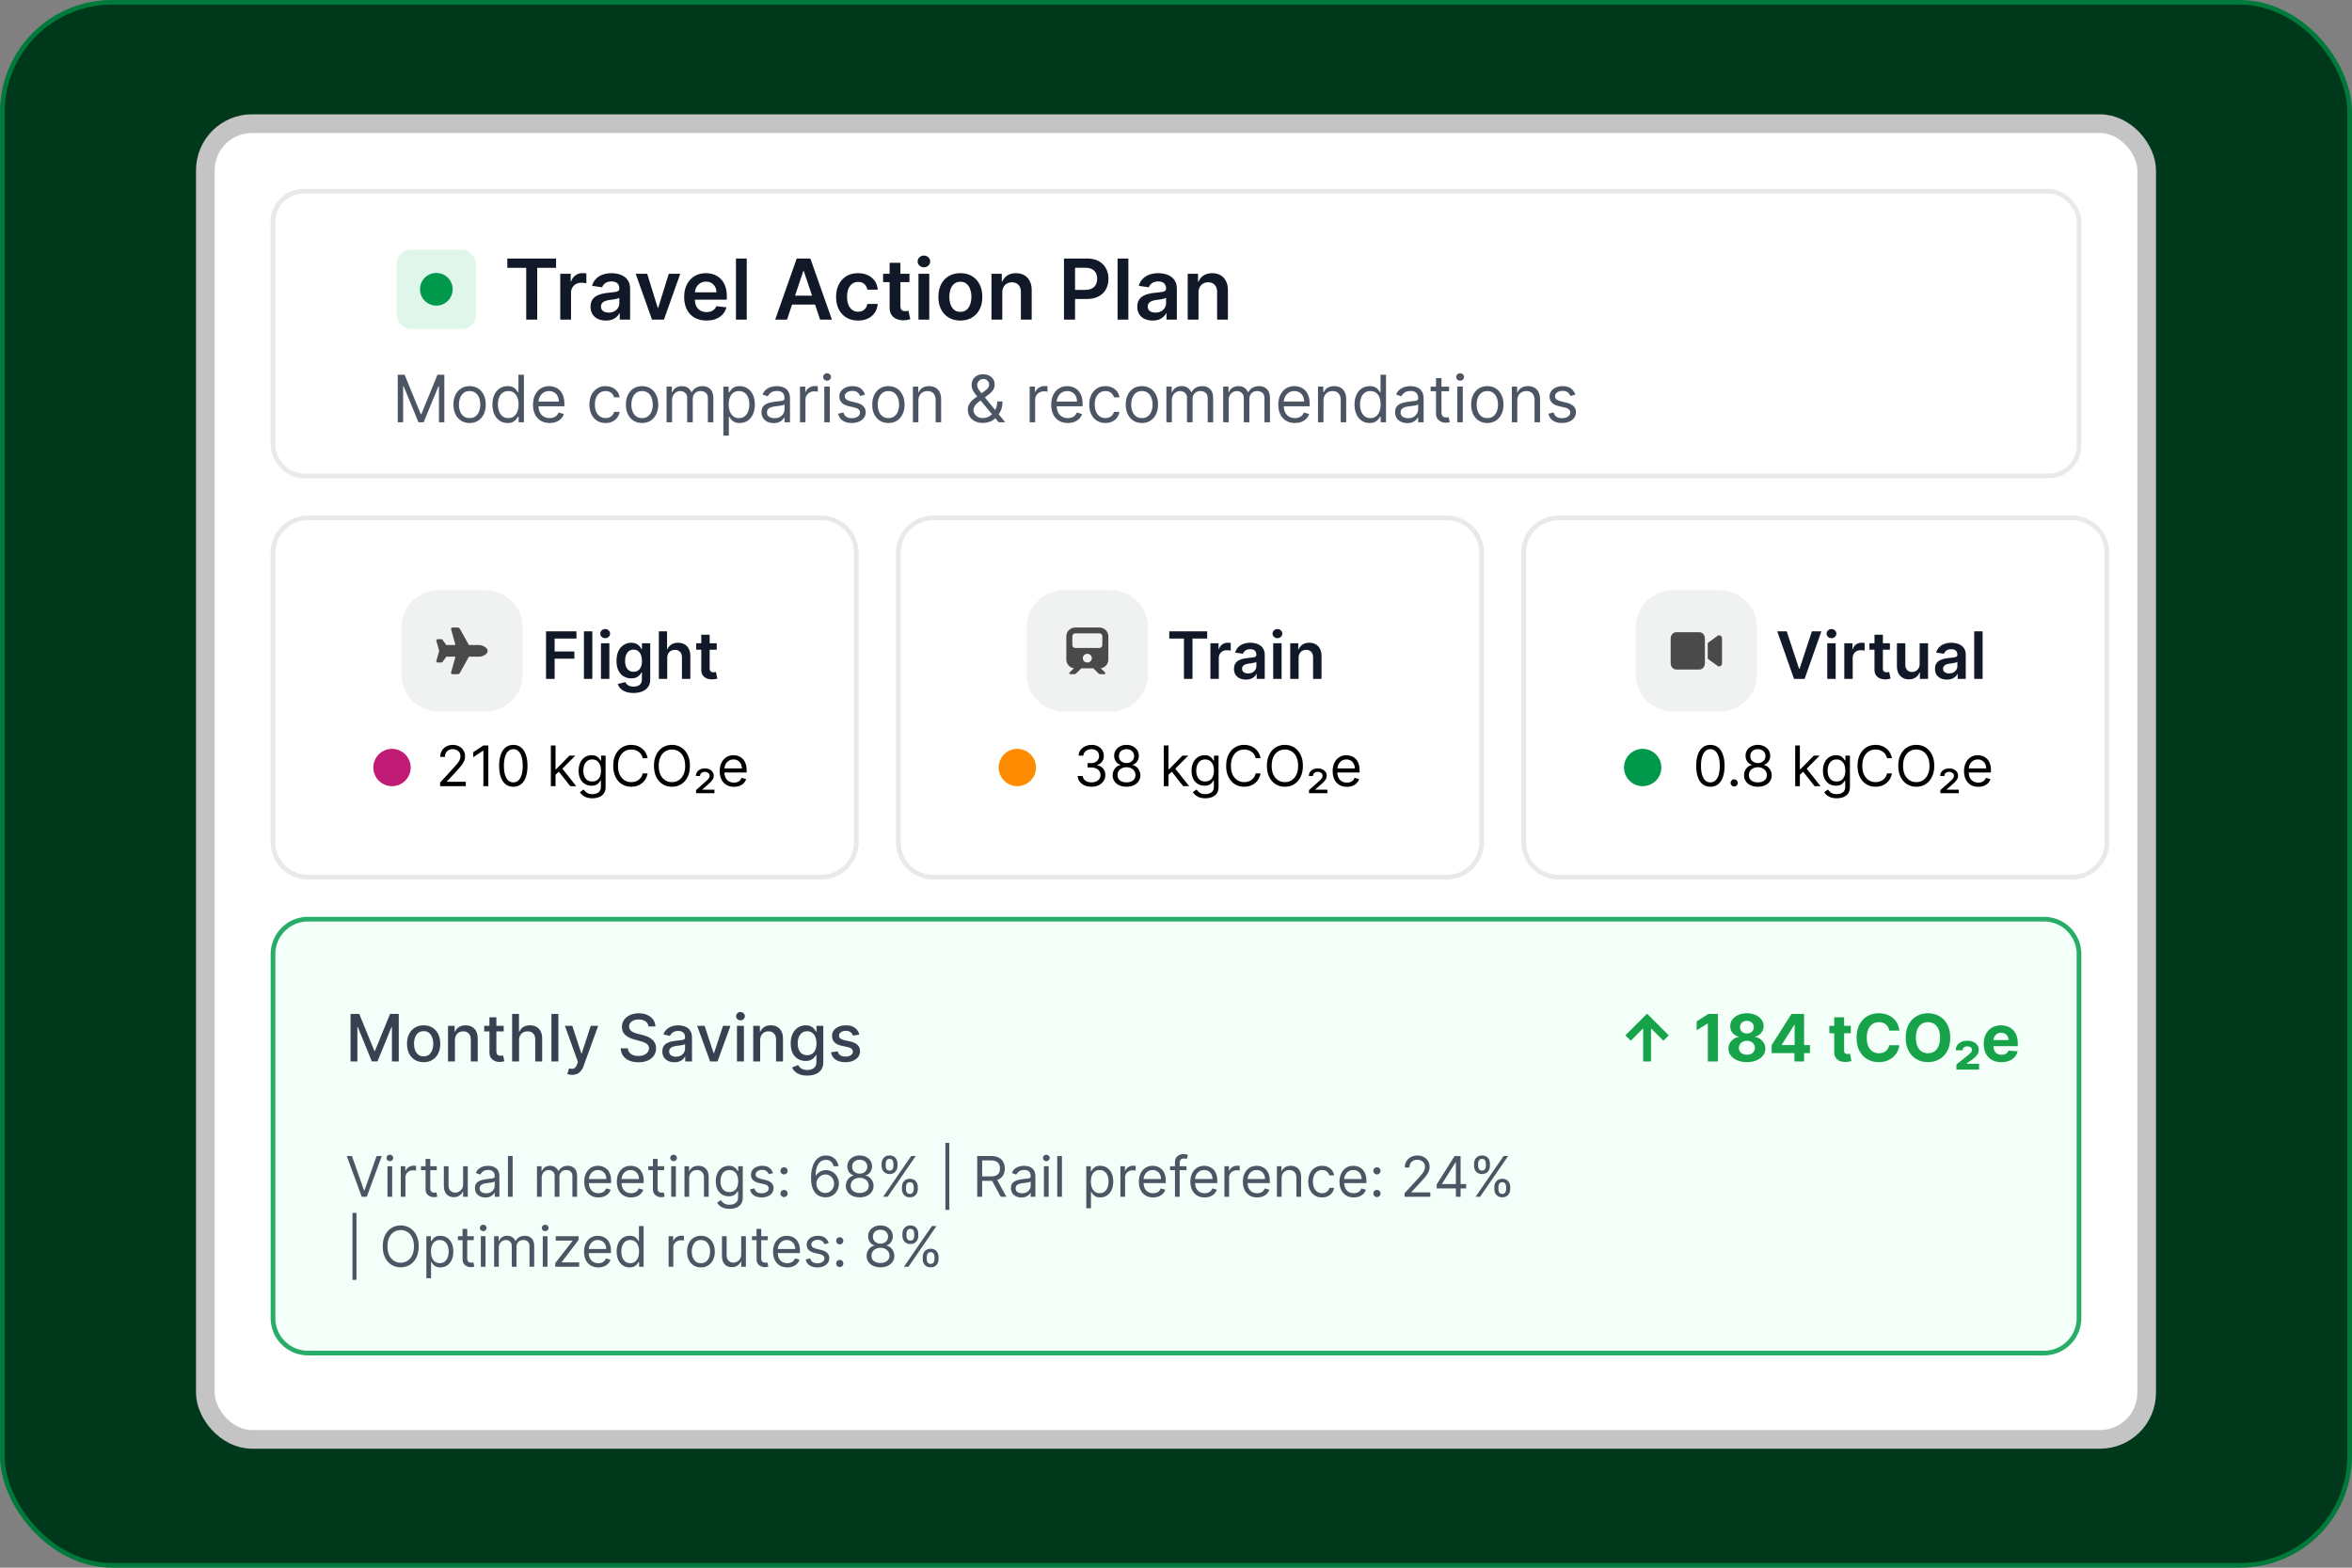
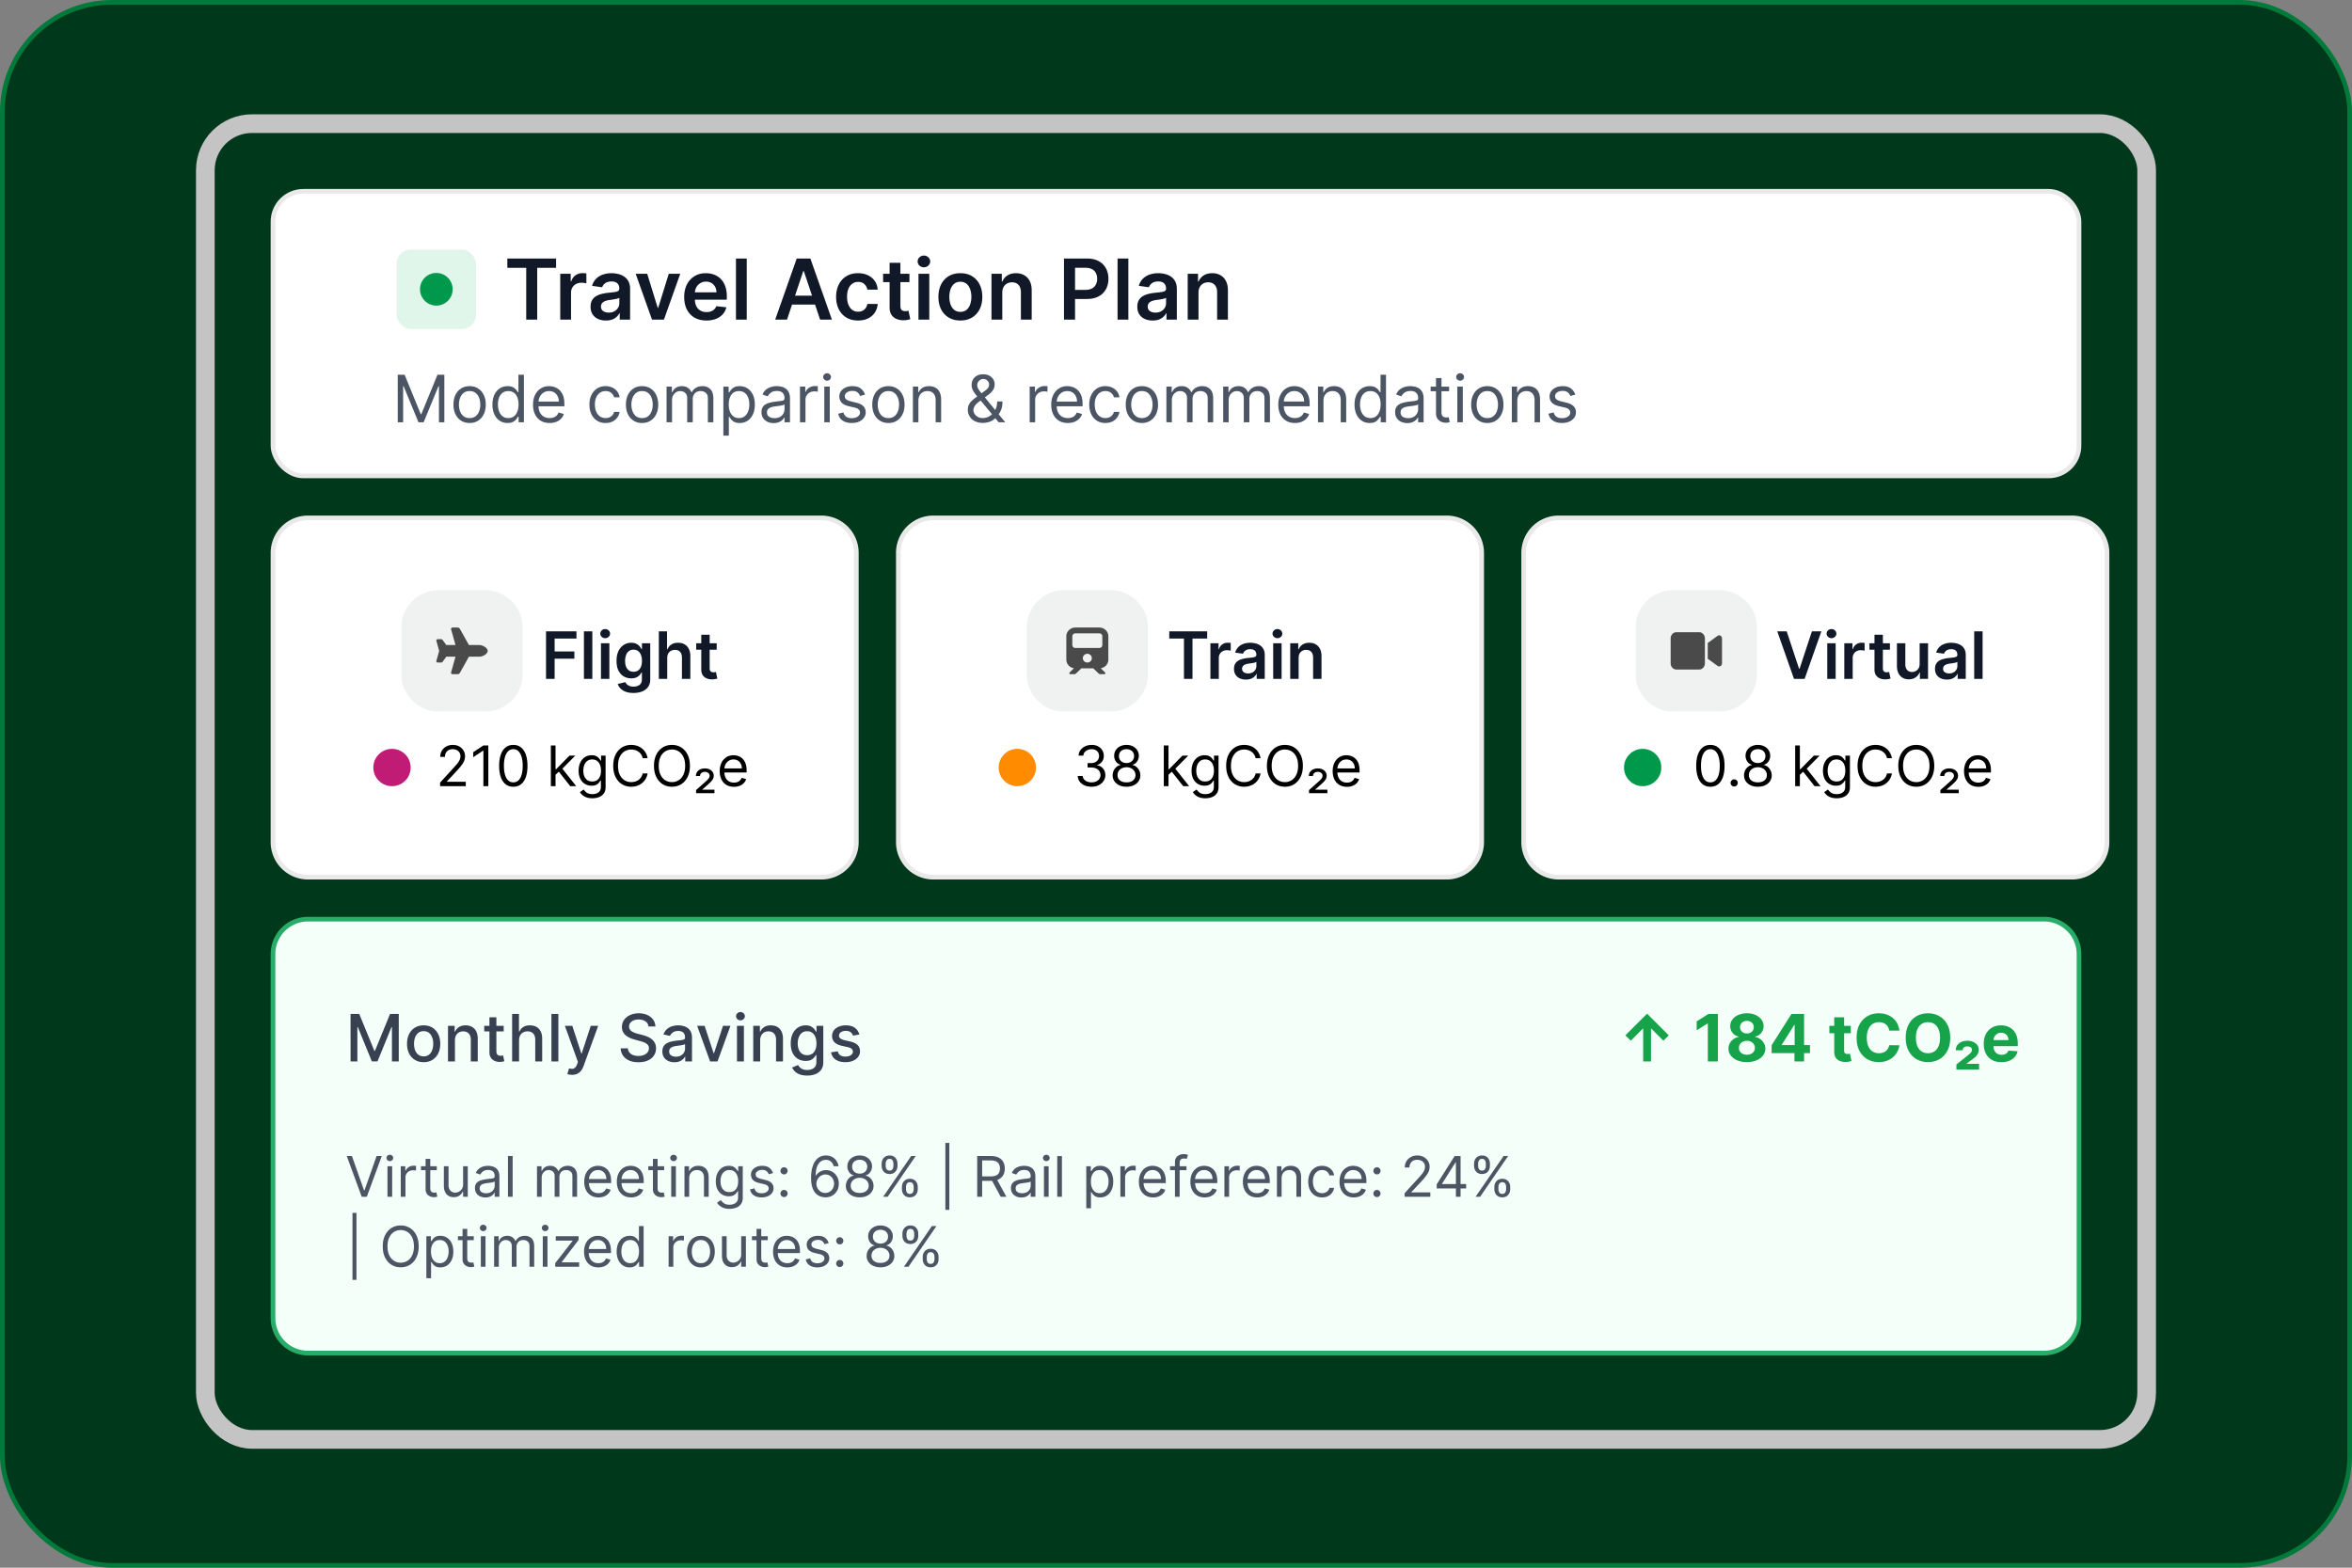
<svg xmlns="http://www.w3.org/2000/svg" width="504" height="336" fill="none">
  <rect width="100%" height="100%" fill="#808080" stroke="none" />
  <rect width="503" height="335" x=".5" y=".5" fill="#00381B" rx="23.5" />
  <rect width="503" height="335" x=".5" y=".5" stroke="#007A3B" rx="23.5" />
-   <rect width="416" height="282" x="44" y="26.5" fill="#fff" rx="10" />
  <rect width="416" height="282" x="44" y="26.5" stroke="#C4C4C4" stroke-width="4" rx="10" />
  <rect width="387" height="61" x="58.5" y="41" fill="#fff" rx="6.5" />
  <rect width="387" height="61" x="58.5" y="41" stroke="#E9E9E9" rx="6.5" />
  <path fill="#111827" d="M108.716 57.397v-1.988h10.445v1.988h-4.047V68.5h-2.352V57.397zM120.052 68.5v-9.818h2.244v1.636h.102q.268-.85.921-1.31a2.53 2.53 0 0 1 1.502-.467q.191 0 .428.02.243.012.403.044v2.129a2.4 2.4 0 0 0-.467-.09 4 4 0 0 0-.607-.045q-.633 0-1.138.275a2 2 0 0 0-.786.748q-.288.48-.288 1.106V68.5zm9.786.198q-.933 0-1.681-.332a2.75 2.75 0 0 1-1.176-.997q-.428-.659-.428-1.624 0-.831.307-1.374.306-.543.837-.87a4.2 4.2 0 0 1 1.195-.492q.672-.172 1.387-.25.863-.088 1.4-.159.537-.077.78-.23.249-.159.249-.492v-.038q0-.723-.428-1.12-.428-.395-1.233-.395-.85 0-1.349.37-.492.372-.665.876l-2.16-.307q.255-.894.843-1.495a3.7 3.7 0 0 1 1.438-.908 5.5 5.5 0 0 1 1.88-.307q.71 0 1.412.166.703.166 1.285.55.582.377.933 1.029.358.652.358 1.63V68.5h-2.224v-1.349h-.077q-.21.41-.594.767a2.9 2.9 0 0 1-.953.57q-.568.21-1.336.21m.601-1.7q.697 0 1.208-.275.511-.281.787-.742.28-.459.281-1.003v-1.157q-.109.09-.371.166-.255.077-.575.134t-.633.103l-.543.076a4 4 0 0 0-.927.23 1.54 1.54 0 0 0-.646.448q-.236.281-.236.729 0 .64.466.965.467.326 1.189.326m15.328-8.316-3.496 9.818h-2.557l-3.496-9.818h2.467l2.256 7.293h.103l2.262-7.293zm5.614 10.01q-1.476 0-2.55-.614a4.16 4.16 0 0 1-1.643-1.751q-.575-1.139-.575-2.679 0-1.515.575-2.659a4.35 4.35 0 0 1 1.624-1.79q1.041-.645 2.448-.645.907 0 1.713.294a3.9 3.9 0 0 1 1.432.895q.626.607.984 1.547.358.933.358 2.224v.71h-8.048v-1.56h5.83a2.5 2.5 0 0 0-.288-1.183 2.1 2.1 0 0 0-.786-.824q-.498-.3-1.163-.3-.71 0-1.247.345a2.4 2.4 0 0 0-.837.895q-.294.55-.301 1.208v1.361q0 .857.314 1.47.313.607.875.934.563.32 1.317.32.506 0 .914-.141.409-.147.71-.429.3-.281.454-.696l2.16.243a3.36 3.36 0 0 1-.78 1.495q-.569.633-1.457.985-.888.345-2.033.345m8.637-13.283V68.5h-2.313V55.41zm8.628 13.091h-2.531l4.609-13.09h2.927l4.615 13.09h-2.531l-3.497-10.406h-.102zm.083-5.133h6.904v1.905h-6.904zm15.143 5.325q-1.47 0-2.525-.646a4.3 4.3 0 0 1-1.617-1.783q-.563-1.144-.563-2.634 0-1.495.576-2.64a4.3 4.3 0 0 1 1.623-1.79q1.055-.645 2.493-.645 1.195 0 2.116.441.927.435 1.477 1.234.55.792.626 1.853h-2.212a2.1 2.1 0 0 0-.639-1.182q-.498-.48-1.336-.48-.71 0-1.246.384-.537.377-.838 1.087-.294.71-.294 1.7 0 1.003.294 1.726.294.716.825 1.106a2.1 2.1 0 0 0 1.259.383q.512 0 .914-.192.41-.198.684-.569t.377-.9h2.212a3.85 3.85 0 0 1-.614 1.847 3.63 3.63 0 0 1-1.444 1.252q-.915.448-2.148.448m11.009-10.01v1.79h-5.644v-1.79zm-4.251-2.352h2.314v9.217q0 .467.141.716a.76.76 0 0 0 .383.332q.237.09.524.09.218 0 .396-.032.186-.032.282-.058l.39 1.81q-.186.063-.531.14a4.3 4.3 0 0 1-.831.09 3.8 3.8 0 0 1-1.566-.263 2.44 2.44 0 0 1-1.106-.907q-.402-.615-.396-1.535zm6.186 12.17v-9.818h2.314V68.5zm1.163-11.212a1.35 1.35 0 0 1-.946-.364 1.18 1.18 0 0 1-.396-.889q0-.523.396-.888.396-.37.946-.37.556 0 .946.37.397.365.397.889 0 .517-.397.888-.39.364-.946.364m7.813 11.404q-1.438 0-2.493-.633a4.3 4.3 0 0 1-1.636-1.77q-.576-1.139-.576-2.66 0-1.52.576-2.665a4.3 4.3 0 0 1 1.636-1.777q1.055-.633 2.493-.633 1.439 0 2.493.633a4.25 4.25 0 0 1 1.63 1.777q.582 1.144.581 2.665 0 1.521-.581 2.66a4.26 4.26 0 0 1-1.63 1.77q-1.054.633-2.493.633m.013-1.854q.78 0 1.304-.428.524-.435.779-1.164a4.8 4.8 0 0 0 .263-1.623q0-.901-.263-1.63-.255-.735-.779-1.17-.525-.434-1.304-.434-.8 0-1.33.434-.523.435-.786 1.17a4.9 4.9 0 0 0-.256 1.63q0 .895.256 1.623.263.729.786 1.164.53.428 1.33.428m8.969-4.09V68.5h-2.314v-9.818h2.212v1.668h.115q.339-.824 1.08-1.31.749-.486 1.848-.486 1.015 0 1.77.435.76.435 1.176 1.259.423.825.416 2V68.5h-2.314v-5.894q0-.984-.511-1.54-.506-.555-1.4-.556-.607 0-1.081.268a1.86 1.86 0 0 0-.735.761q-.262.498-.262 1.208m13.222 5.752V55.41h4.909q1.509 0 2.532.562 1.029.562 1.553 1.547.53.977.53 2.224 0 1.26-.53 2.237-.531.979-1.566 1.54-1.036.557-2.551.557h-3.253v-1.95h2.934q.882 0 1.444-.307.563-.307.831-.843a2.66 2.66 0 0 0 .275-1.234q0-.697-.275-1.227a1.87 1.87 0 0 0-.837-.825q-.563-.3-1.451-.3h-2.173V68.5zm13.796-13.09V68.5h-2.314V55.41zm5.205 13.288q-.934 0-1.681-.332a2.74 2.74 0 0 1-1.177-.997q-.428-.659-.428-1.624 0-.831.307-1.374t.837-.87a4.2 4.2 0 0 1 1.196-.492 10 10 0 0 1 1.387-.25 55 55 0 0 0 1.4-.159q.536-.077.779-.23.25-.159.25-.492v-.038q0-.723-.429-1.12-.428-.395-1.233-.395-.85 0-1.349.37-.492.372-.665.876l-2.16-.307q.255-.894.843-1.495a3.7 3.7 0 0 1 1.439-.908 5.5 5.5 0 0 1 1.879-.307q.71 0 1.413.166t1.284.55q.582.377.934 1.029.357.652.358 1.63V68.5h-2.225v-1.349h-.077q-.21.41-.594.767a2.9 2.9 0 0 1-.952.57q-.57.21-1.336.21m.6-1.7q.697 0 1.209-.275.51-.281.786-.742.28-.459.281-1.003v-1.157q-.108.09-.371.166-.255.077-.575.134t-.633.103l-.543.076a4 4 0 0 0-.927.23 1.54 1.54 0 0 0-.646.448q-.236.281-.236.729 0 .64.467.965.466.326 1.188.326m9.224-4.25V68.5h-2.314v-9.818h2.212v1.668h.115q.339-.824 1.08-1.31.749-.486 1.848-.486 1.016 0 1.77.435.76.435 1.176 1.259.422.825.416 2V68.5h-2.314v-5.894q0-.984-.512-1.54-.505-.555-1.399-.556-.607 0-1.081.268a1.86 1.86 0 0 0-.735.761q-.262.498-.262 1.208" />
  <rect width="17" height="17" x="85" y="53.5" fill="#E0F6EB" rx="3" />
  <circle cx="93.5" cy="62" r="3.5" fill="#00984A" />
  <path fill="#4B5563" d="M85.233 80.318h1.471l3.46 8.452h.12l3.46-8.452h1.472V90.5h-1.153v-7.736h-.1L90.781 90.5h-1.113l-3.182-7.736h-.1V90.5h-1.153zm15.398 10.341q-1.035 0-1.814-.492a3.34 3.34 0 0 1-1.213-1.377q-.433-.885-.433-2.068 0-1.194.432-2.084a3.34 3.34 0 0 1 1.214-1.382q.78-.492 1.814-.492t1.81.492q.78.494 1.213 1.382.437.89.437 2.084 0 1.183-.437 2.068a3.3 3.3 0 0 1-1.213 1.377q-.775.492-1.81.492m0-1.054q.786 0 1.293-.403a2.4 2.4 0 0 0 .751-1.058q.243-.657.243-1.422t-.243-1.427a2.4 2.4 0 0 0-.751-1.07q-.507-.406-1.293-.407t-1.292.408a2.4 2.4 0 0 0-.751 1.069q-.244.66-.244 1.427 0 .765.244 1.422t.75 1.058q.508.403 1.293.403m8.135 1.054q-.954 0-1.685-.482-.732-.487-1.144-1.372-.412-.891-.412-2.103 0-1.203.412-2.088t1.149-1.368q.735-.482 1.7-.482.746 0 1.178.249.438.243.666.557.234.307.363.507h.1v-3.759h1.173V90.5h-1.134v-1.173h-.139a8 8 0 0 1-.368.527 2.2 2.2 0 0 1-.681.561q-.442.244-1.178.244m.159-1.054q.706 0 1.193-.368.488-.372.741-1.029.254-.661.254-1.526 0-.856-.249-1.497-.249-.645-.736-1.004-.487-.363-1.203-.363-.745 0-1.243.383a2.3 2.3 0 0 0-.741 1.03 4.1 4.1 0 0 0-.243 1.45q0 .816.248 1.482.254.662.746 1.054.498.388 1.233.388m8.854 1.054q-1.103 0-1.904-.487a3.28 3.28 0 0 1-1.228-1.372q-.427-.885-.427-2.058 0-1.174.427-2.069.433-.9 1.203-1.402.777-.507 1.81-.507.597 0 1.178.2.582.198 1.059.645.478.443.761 1.174t.283 1.8v.496h-5.886v-1.014h4.693q0-.645-.258-1.153a1.95 1.95 0 0 0-.726-.8q-.468-.294-1.104-.294-.701 0-1.213.348a2.3 2.3 0 0 0-.78.895 2.6 2.6 0 0 0-.274 1.183v.677q0 .864.298 1.466.304.597.841.91.537.308 1.247.308.463 0 .836-.13.378-.133.651-.397.273-.268.423-.666l1.133.318q-.179.578-.601 1.014-.423.433-1.045.677a3.9 3.9 0 0 1-1.397.238m11.987 0q-1.074 0-1.849-.507a3.3 3.3 0 0 1-1.194-1.397q-.417-.89-.417-2.033 0-1.163.427-2.054a3.4 3.4 0 0 1 1.203-1.397q.776-.507 1.81-.507.805 0 1.452.299a2.8 2.8 0 0 1 1.059.835q.413.537.512 1.253h-1.173q-.135-.522-.597-.925-.458-.408-1.233-.408-.685 0-1.203.358-.512.354-.801 1-.282.641-.283 1.506 0 .884.278 1.541.284.656.796 1.02.517.362 1.213.362.458 0 .83-.159.373-.159.632-.457.258-.3.368-.716h1.173q-.1.675-.492 1.218a2.76 2.76 0 0 1-1.029.855q-.637.313-1.482.313m7.82 0q-1.034 0-1.814-.492a3.34 3.34 0 0 1-1.213-1.377q-.433-.885-.433-2.068 0-1.194.433-2.084a3.33 3.33 0 0 1 1.213-1.382q.78-.492 1.814-.492t1.81.492q.78.494 1.213 1.382.438.89.438 2.084 0 1.183-.438 2.068a3.3 3.3 0 0 1-1.213 1.377q-.775.492-1.81.492m0-1.054q.786 0 1.293-.403a2.4 2.4 0 0 0 .751-1.058q.243-.657.243-1.422t-.243-1.427a2.4 2.4 0 0 0-.751-1.07q-.507-.406-1.293-.407t-1.292.408a2.4 2.4 0 0 0-.751 1.069q-.243.66-.244 1.427 0 .765.244 1.422t.751 1.058q.507.403 1.292.403m5.252.895v-7.636h1.133v1.193h.099q.24-.612.771-.95.532-.343 1.278-.343.756 0 1.258.343.507.338.79.95h.08q.292-.592.88-.94.587-.353 1.407-.353 1.024 0 1.675.642.651.636.651 1.983V90.5h-1.173v-5.11q0-.846-.462-1.209a1.7 1.7 0 0 0-1.089-.363q-.806 0-1.248.487-.443.483-.443 1.223V90.5h-1.193v-5.23q0-.651-.422-1.05-.423-.402-1.089-.402-.458 0-.855.244a1.85 1.85 0 0 0-.637.676 2 2 0 0 0-.238.99V90.5zm12.168 2.864v-10.5h1.133v1.213h.139q.13-.2.358-.507.234-.314.666-.557.438-.249 1.184-.249.964 0 1.7.482.735.483 1.148 1.368t.413 2.088q0 1.213-.413 2.103-.413.885-1.143 1.372-.73.482-1.685.482-.737 0-1.179-.244a2.2 2.2 0 0 1-.681-.561 8 8 0 0 1-.368-.527h-.099v4.037zm1.153-6.682q0 .864.253 1.526.254.656.741 1.03.488.367 1.193.367.736 0 1.228-.388a2.37 2.37 0 0 0 .746-1.054q.254-.666.254-1.481 0-.806-.249-1.452a2.24 2.24 0 0 0-.741-1.029q-.492-.383-1.238-.383-.715 0-1.203.363-.487.358-.736 1.004-.248.642-.248 1.497m9.625 3.997q-.726 0-1.318-.273a2.26 2.26 0 0 1-.939-.8q-.348-.528-.348-1.274 0-.656.258-1.063.26-.414.691-.647.433-.234.955-.348.527-.12 1.059-.189.696-.09 1.128-.134.438-.05.637-.164.204-.114.204-.398v-.04q0-.735-.403-1.143-.398-.408-1.208-.408-.84 0-1.318.368-.477.368-.671.786l-1.113-.398q.298-.696.795-1.084a3 3 0 0 1 1.094-.547q.596-.159 1.173-.159.368 0 .845.09.483.084.93.353.453.269.751.81.298.542.298 1.452V90.5h-1.173v-1.034h-.06a2 2 0 0 1-.398.532q-.278.284-.741.482-.462.2-1.128.199m.179-1.054q.696 0 1.173-.273.483-.274.726-.706.249-.433.249-.91v-1.074q-.075.09-.329.164a6 6 0 0 1-.576.124 27 27 0 0 1-1.124.15q-.457.06-.855.193a1.5 1.5 0 0 0-.636.393q-.239.258-.239.706 0 .612.453.925.457.308 1.158.308m5.462.875v-7.636h1.134v1.153h.079q.21-.567.756-.92a2.23 2.23 0 0 1 1.233-.353q.13 0 .323.005.194.006.294.015v1.193a4 4 0 0 0-.274-.044 3 3 0 0 0-.442-.035q-.558 0-.995.234a1.77 1.77 0 0 0-.686.636 1.7 1.7 0 0 0-.248.92V90.5zm5.209 0v-7.636h1.174V90.5zm.597-8.91a.84.84 0 0 1-.592-.233.75.75 0 0 1-.243-.561q0-.33.243-.562a.84.84 0 0 1 .592-.234q.343 0 .587.234a.75.75 0 0 1 .248.562.75.75 0 0 1-.248.561.82.82 0 0 1-.587.234m8.135 2.984-1.054.298a2 2 0 0 0-.294-.512 1.4 1.4 0 0 0-.517-.418q-.327-.164-.84-.164-.701 0-1.168.324-.462.318-.462.81 0 .438.318.691t.994.423l1.134.278q1.023.25 1.526.76.502.509.502 1.308 0 .657-.378 1.174-.372.516-1.044.815-.671.298-1.561.298-1.169 0-1.934-.507-.766-.507-.969-1.481l1.113-.279q.16.617.602.925.447.308 1.168.308.82 0 1.303-.348.486-.353.487-.845a.89.89 0 0 0-.279-.666q-.278-.275-.855-.408l-1.272-.298q-1.05-.25-1.542-.77-.486-.528-.487-1.318 0-.646.363-1.144.368-.496.999-.78a3.5 3.5 0 0 1 1.442-.284q1.134 0 1.78.497.65.498.925 1.313m5.007 6.085q-1.034 0-1.814-.492a3.34 3.34 0 0 1-1.213-1.377q-.433-.885-.433-2.068 0-1.194.433-2.084a3.33 3.33 0 0 1 1.213-1.382q.78-.492 1.814-.492t1.81.492q.78.494 1.213 1.382.438.89.438 2.084 0 1.183-.438 2.068a3.3 3.3 0 0 1-1.213 1.377q-.775.492-1.81.492m0-1.054q.786 0 1.293-.403a2.4 2.4 0 0 0 .751-1.058q.243-.657.243-1.422t-.243-1.427a2.4 2.4 0 0 0-.751-1.07q-.507-.406-1.293-.407t-1.292.408a2.4 2.4 0 0 0-.751 1.069q-.244.66-.244 1.427 0 .765.244 1.422t.751 1.058q.507.403 1.292.403m6.425-3.699V90.5h-1.173v-7.636h1.133v1.193h.1q.268-.582.815-.935.547-.358 1.412-.358.775 0 1.357.318.582.314.905.955.323.636.323 1.61V90.5h-1.173v-4.773q0-.9-.468-1.402-.467-.507-1.282-.507-.562 0-1.004.244a1.75 1.75 0 0 0-.692.71q-.253.468-.253 1.134m13.837 4.733q-1.004 0-1.73-.368a2.7 2.7 0 0 1-1.119-1.009 2.76 2.76 0 0 1-.392-1.466q0-.637.268-1.13.273-.496.751-.919.482-.427 1.108-.855l1.472-1.094a3 3 0 0 0 .691-.606q.264-.323.264-.845 0-.389-.343-.751-.339-.363-.89-.363-.389 0-.686.199-.294.194-.463.497a1.27 1.27 0 0 0-.164.617q0 .357.194.725.2.362.502.746l.637.776 4.673 5.707h-1.412l-3.858-4.653-.974-1.174a5.5 5.5 0 0 1-.696-1.039 2.4 2.4 0 0 1-.259-1.108q0-.687.303-1.204.308-.522.86-.81.558-.293 1.303-.293.765 0 1.317.298.552.294.851.78.298.483.298 1.05 0 .731-.363 1.267a4.2 4.2 0 0 1-.989 1l-2.029 1.511q-.685.507-.93.984-.243.478-.243.687 0 .477.248.89.25.411.701.666.453.253 1.059.253.577 0 1.124-.243a3.2 3.2 0 0 0 .989-.716q.448-.468.706-1.124.264-.656.264-1.477h1.133q0 1.015-.233 1.656-.234.642-.527 1.004a7 7 0 0 1-.473.542q-.059.075-.109.15-.05.074-.109.148a3 3 0 0 1-1.243.826 4.4 4.4 0 0 1-1.482.268m10.009-.139v-7.636h1.134v1.153h.079q.208-.567.756-.92a2.22 2.22 0 0 1 1.233-.353q.13 0 .323.005.194.006.293.015v1.193a3 3 0 0 0-.273-.044 3 3 0 0 0-.443-.035q-.556 0-.994.234a1.712 1.712 0 0 0-.935 1.556V90.5zm8.178.16q-1.103 0-1.904-.488a3.28 3.28 0 0 1-1.228-1.372q-.427-.885-.427-2.058 0-1.174.427-2.069.433-.9 1.203-1.402.777-.507 1.81-.507.597 0 1.178.2.582.198 1.059.645.478.443.761 1.174t.283 1.8v.496h-5.886v-1.014h4.693q0-.645-.258-1.153a1.95 1.95 0 0 0-.726-.8q-.468-.294-1.104-.294-.701 0-1.213.348a2.3 2.3 0 0 0-.78.895 2.6 2.6 0 0 0-.274 1.183v.677q0 .864.298 1.466.304.597.841.91.536.308 1.247.308.463 0 .836-.13.378-.133.651-.397.273-.268.423-.666l1.133.318q-.179.578-.602 1.014a2.9 2.9 0 0 1-1.044.677q-.621.237-1.397.238m8.049 0q-1.073 0-1.849-.508a3.3 3.3 0 0 1-1.193-1.397q-.418-.89-.418-2.033 0-1.163.428-2.054a3.4 3.4 0 0 1 1.203-1.397q.775-.507 1.81-.507.804 0 1.451.299a2.8 2.8 0 0 1 1.059.835q.413.537.512 1.253h-1.173q-.133-.522-.597-.925-.458-.408-1.233-.408-.685 0-1.203.358-.512.354-.8 1-.283.641-.283 1.506 0 .884.278 1.541.284.656.795 1.02.517.362 1.213.362a2.1 2.1 0 0 0 .831-.159q.372-.159.631-.457.258-.3.368-.716h1.173a2.71 2.71 0 0 1-1.521 2.073q-.636.313-1.482.313m7.821 0q-1.035 0-1.815-.493a3.35 3.35 0 0 1-1.213-1.377q-.432-.885-.432-2.068 0-1.194.432-2.084a3.34 3.34 0 0 1 1.213-1.382q.78-.492 1.815-.492t1.809.492q.781.494 1.213 1.382.438.89.438 2.084 0 1.183-.438 2.068a3.3 3.3 0 0 1-1.213 1.377q-.775.492-1.809.492m0-1.055q.785 0 1.292-.403.507-.402.751-1.058.243-.657.244-1.422 0-.765-.244-1.427a2.4 2.4 0 0 0-.751-1.07q-.507-.406-1.292-.407-.786 0-1.293.408a2.4 2.4 0 0 0-.751 1.069q-.243.66-.243 1.427 0 .765.243 1.422.244.656.751 1.058.507.403 1.293.403m5.251.895v-7.636h1.134v1.193h.099q.238-.612.771-.95.531-.343 1.277-.343.756 0 1.258.343.507.338.791.95h.079q.294-.592.88-.94.587-.353 1.407-.353 1.024 0 1.675.642.652.636.652 1.983V90.5h-1.174v-5.11q0-.846-.462-1.209a1.7 1.7 0 0 0-1.089-.363q-.805 0-1.248.487-.442.483-.442 1.223V90.5h-1.193v-5.23q0-.651-.423-1.05-.422-.402-1.089-.402-.457 0-.855.244a1.83 1.83 0 0 0-.636.676 2 2 0 0 0-.239.99V90.5zm12.168 0v-7.636h1.133v1.193h.1q.238-.612.771-.95.531-.343 1.277-.343.756 0 1.258.343.507.338.791.95h.079q.294-.592.88-.94.587-.353 1.407-.353 1.024 0 1.675.642.652.636.652 1.983V90.5h-1.174v-5.11q0-.846-.462-1.209a1.7 1.7 0 0 0-1.089-.363q-.805 0-1.248.487-.442.483-.442 1.223V90.5h-1.193v-5.23q0-.651-.423-1.05-.422-.402-1.089-.402-.457 0-.855.244a1.83 1.83 0 0 0-.636.676 2 2 0 0 0-.239.99V90.5zm15.37.16q-1.104 0-1.904-.488a3.26 3.26 0 0 1-1.228-1.372q-.428-.885-.428-2.058 0-1.174.428-2.069.432-.9 1.203-1.402.775-.507 1.809-.507.597 0 1.179.2.58.198 1.059.645.477.443.76 1.174t.284 1.8v.496h-5.887v-1.014h4.693q0-.645-.258-1.153a1.95 1.95 0 0 0-.726-.8q-.467-.294-1.104-.294-.7 0-1.213.348a2.3 2.3 0 0 0-.78.895 2.6 2.6 0 0 0-.274 1.183v.677q0 .864.299 1.466.303.597.84.91.537.308 1.248.308.462 0 .835-.13.378-.133.651-.397.273-.268.423-.666l1.133.318q-.179.578-.601 1.014-.423.433-1.044.677-.622.237-1.397.238m6.12-4.754V90.5h-1.174v-7.636h1.134v1.193h.099q.268-.582.816-.935.546-.358 1.412-.358.775 0 1.357.318.582.314.905.955.323.636.323 1.61V90.5H287.3v-4.773q0-.9-.468-1.402-.467-.507-1.282-.507-.562 0-1.005.244-.437.244-.691.71-.253.468-.253 1.134m9.899 4.753q-.954 0-1.685-.482-.73-.487-1.143-1.372-.413-.891-.413-2.103 0-1.203.413-2.088.412-.885 1.148-1.368.735-.482 1.7-.482.745 0 1.179.249.436.243.666.557.232.307.363.507h.099v-3.759H297V90.5h-1.133v-1.173h-.139q-.13.209-.368.527a2.2 2.2 0 0 1-.681.561q-.442.244-1.179.244m.159-1.054q.707 0 1.194-.368.486-.372.74-1.029.254-.661.254-1.526 0-.856-.249-1.497-.248-.645-.735-1.004-.487-.363-1.204-.363-.745 0-1.242.383-.493.378-.741 1.03-.244.646-.244 1.45 0 .816.249 1.482.253.662.745 1.054.498.388 1.233.388m7.9 1.074a3.1 3.1 0 0 1-1.317-.273 2.26 2.26 0 0 1-.94-.8q-.348-.528-.348-1.274 0-.656.259-1.063.258-.414.691-.647t.954-.348q.528-.12 1.059-.189.696-.09 1.129-.134.437-.05.636-.164.204-.114.204-.398v-.04q0-.735-.403-1.143-.398-.408-1.208-.408-.84 0-1.317.368t-.671.786l-1.114-.398q.298-.696.795-1.084.503-.393 1.094-.547.597-.159 1.173-.159.368 0 .846.09.482.084.929.353.453.269.751.81.298.542.298 1.452V90.5h-1.173v-1.034h-.06a2 2 0 0 1-.397.532q-.279.284-.741.482-.462.2-1.129.199m.179-1.054q.696 0 1.174-.273a1.86 1.86 0 0 0 .974-1.616v-1.074q-.075.09-.328.164a6 6 0 0 1-.577.124 26 26 0 0 1-1.123.15q-.457.06-.856.193a1.5 1.5 0 0 0-.636.393q-.239.258-.239.706 0 .612.453.925.457.308 1.158.308m8.784-6.761v.994h-3.958v-.994zm-2.804-1.83h1.173v7.278q0 .498.144.746.15.244.378.328.234.08.492.08.195 0 .319-.02l.198-.04.239 1.054q-.12.045-.333.09-.214.05-.542.05a2.4 2.4 0 0 1-.974-.214 1.94 1.94 0 0 1-.786-.652q-.308-.437-.308-1.103zm4.569 9.466v-7.636h1.173V90.5zm.596-8.91a.83.83 0 0 1-.591-.233.75.75 0 0 1-.244-.561q0-.33.244-.562a.83.83 0 0 1 .591-.234q.344 0 .587.234a.74.74 0 0 1 .249.562.74.74 0 0 1-.249.561.82.82 0 0 1-.587.234m5.828 9.07q-1.034 0-1.814-.493a3.34 3.34 0 0 1-1.213-1.377q-.433-.885-.433-2.068 0-1.194.433-2.084a3.33 3.33 0 0 1 1.213-1.382q.78-.492 1.814-.492t1.81.492q.78.494 1.213 1.382.438.89.438 2.084 0 1.183-.438 2.068a3.3 3.3 0 0 1-1.213 1.377q-.775.492-1.81.492m0-1.055q.786 0 1.293-.403a2.4 2.4 0 0 0 .751-1.058q.243-.657.243-1.422t-.243-1.427a2.4 2.4 0 0 0-.751-1.07q-.507-.406-1.293-.407t-1.292.408a2.4 2.4 0 0 0-.751 1.069q-.244.66-.244 1.427 0 .765.244 1.422t.751 1.058q.507.403 1.292.403m6.425-3.699V90.5h-1.173v-7.636h1.133v1.193h.099q.269-.582.816-.935.546-.358 1.412-.358.775 0 1.357.318.582.314.905.955.323.636.323 1.61V90.5h-1.173v-4.773q0-.9-.468-1.402-.467-.507-1.282-.507-.562 0-1.005.244-.437.244-.691.71-.253.468-.253 1.134m12.425-1.332-1.054.298a2 2 0 0 0-.293-.512 1.4 1.4 0 0 0-.517-.418q-.329-.164-.84-.164-.702 0-1.169.324-.462.318-.462.81 0 .438.318.691t.994.423l1.134.278q1.024.25 1.526.76.502.509.502 1.308 0 .657-.378 1.174-.372.516-1.044.815-.67.298-1.561.298-1.168 0-1.934-.507-.765-.507-.969-1.481l1.114-.279q.159.617.601.925.447.308 1.168.308.821 0 1.303-.348.487-.353.487-.845a.9.9 0 0 0-.278-.666q-.279-.275-.855-.408l-1.273-.298q-1.049-.25-1.541-.77-.487-.528-.487-1.318 0-.646.362-1.144a2.5 2.5 0 0 1 1-.78 3.5 3.5 0 0 1 1.442-.284q1.132 0 1.779.497.652.498.925 1.313" />
  <path fill="#fff" d="M66 111h110a7.5 7.5 0 0 1 7.5 7.5v62a7.5 7.5 0 0 1-7.5 7.5H66a7.5 7.5 0 0 1-7.5-7.5v-62A7.5 7.5 0 0 1 66 111" />
  <path stroke="#E9E9E9" d="M66 111h110a7.5 7.5 0 0 1 7.5 7.5v62a7.5 7.5 0 0 1-7.5 7.5H66a7.5 7.5 0 0 1-7.5-7.5v-62A7.5 7.5 0 0 1 66 111Z" />
  <path fill="#EFF2F0" d="M86 134.5a8 8 0 0 1 8-8h10a8 8 0 0 1 8 8v10a8 8 0 0 1-8 8H94a8 8 0 0 1-8-8z" />
  <path fill="#4A4A4A" d="M102.711 138.25c.653 0 1.789.566 1.789 1.25 0 .703-1.136 1.25-1.789 1.25h-2.227l-1.92 3.436a.61.61 0 0 1-.53.314H96.96a.312.312 0 0 1-.294-.398l.936-3.352H95.64l-.825 1.125a.3.3 0 0 1-.245.125h-.802a.27.27 0 0 1-.267-.273q0-.038.01-.077l.601-2.15-.602-2.15a.3.3 0 0 1-.009-.077.27.27 0 0 1 .267-.273h.802c.096 0 .188.047.245.125l.825 1.125h1.965l-.936-3.352a.31.31 0 0 1 .292-.398h1.074c.22 0 .422.121.53.314l1.92 3.436z" />
  <path fill="#111827" d="M117.004 145.5v-10.182h6.523v1.546h-4.678v2.765h4.231v1.546h-4.231v4.325zm9.924-10.182V145.5h-1.8v-10.182zm1.85 10.182v-7.636h1.8v7.636zm.905-8.72q-.427 0-.736-.284a.91.91 0 0 1-.308-.691q0-.407.308-.691.309-.288.736-.288.433 0 .736.288.308.284.308.691a.91.91 0 0 1-.308.691 1.04 1.04 0 0 1-.736.284m6.067 11.743q-.97 0-1.666-.264-.696-.258-1.118-.696a2.4 2.4 0 0 1-.587-.969l1.621-.393q.11.224.318.442.208.225.562.368.357.15.899.15.766 0 1.268-.373.502-.369.502-1.213v-1.447h-.089a2.6 2.6 0 0 1-.408.572 2.1 2.1 0 0 1-.701.492q-.432.199-1.089.199a3.14 3.14 0 0 1-1.595-.413q-.711-.418-1.134-1.243-.418-.83-.418-2.078 0-1.258.418-2.123.423-.87 1.139-1.317a2.9 2.9 0 0 1 1.595-.453q.672 0 1.104.229.438.224.696.542.258.314.393.591h.099v-1.262h1.775v7.76q0 .98-.467 1.621-.468.641-1.278.96t-1.839.318m.015-4.544q.572 0 .974-.279.402-.278.611-.8.21-.522.209-1.253 0-.72-.209-1.263a1.8 1.8 0 0 0-.606-.84q-.398-.303-.979-.303-.601 0-1.005.313a1.9 1.9 0 0 0-.606.86 3.5 3.5 0 0 0-.204 1.233q0 .701.204 1.228.209.522.611.815.408.29 1 .289m7.213-2.953v4.474h-1.799v-10.182h1.76v3.843h.089q.269-.646.83-1.019.567-.378 1.442-.378.796 0 1.387.333.592.333.915.975.328.64.328 1.566v4.862h-1.8v-4.584q0-.77-.397-1.198-.393-.432-1.104-.432a1.74 1.74 0 0 0-.855.208 1.46 1.46 0 0 0-.587.592q-.209.387-.209.94m10.6-3.162v1.392h-4.39v-1.392zm-3.306-1.83h1.799v7.169q0 .363.11.557a.6.6 0 0 0 .298.258q.184.07.408.07.168 0 .308-.025.144-.024.219-.045l.303 1.407q-.144.05-.413.11-.263.06-.646.069a2.9 2.9 0 0 1-1.218-.203 1.9 1.9 0 0 1-.86-.706q-.314-.478-.308-1.194z" />
  <path fill="#000" d="M94.306 168.5v-.767l2.88-3.153q.507-.555.836-.964.327-.413.485-.775.162-.366.162-.767 0-.46-.221-.797a1.44 1.44 0 0 0-.597-.52 1.9 1.9 0 0 0-.852-.183q-.503 0-.878.209a1.44 1.44 0 0 0-.575.575q-.2.37-.2.869H94.34q0-.767.353-1.346.354-.58.964-.904.614-.324 1.376-.324.767 0 1.36.324.591.324.928.874t.337 1.223q0 .481-.175.942-.17.456-.596 1.018-.422.558-1.172 1.364l-1.96 2.096v.068h4.056v.938zm10.334-8.727v8.727h-1.057v-7.619h-.051l-2.131 1.414v-1.073l2.182-1.449zm5.356 8.846q-.963 0-1.641-.524-.676-.528-1.035-1.53-.358-1.005-.358-2.429 0-1.414.358-2.416.362-1.005 1.04-1.534.681-.533 1.636-.533t1.632.533q.682.529 1.04 1.534.362 1.002.362 2.416 0 1.424-.358 2.429-.358 1.002-1.035 1.53-.678.524-1.641.524m0-.937q.954 0 1.483-.921.528-.92.528-2.625 0-1.133-.242-1.93-.24-.797-.691-1.215a1.52 1.52 0 0 0-1.078-.417q-.946 0-1.479.933-.532.929-.532 2.629 0 1.134.238 1.926.239.793.686 1.206.453.414 1.087.414m8.983-1.568-.017-1.245h.205l2.863-2.914h1.245l-3.052 3.085h-.085zm-.937 2.386v-8.727h1.005v8.727zm4.159 0-2.557-3.239.716-.699 3.119 3.938zm4.74 2.591q-.728 0-1.252-.188a2.7 2.7 0 0 1-.874-.485 2.7 2.7 0 0 1-.55-.64l.801-.562q.136.179.346.409.208.234.571.405.367.174.958.175.793 0 1.309-.384.515-.383.515-1.202v-1.329h-.085a6 6 0 0 1-.315.443 1.8 1.8 0 0 1-.58.464q-.375.201-1.014.201a2.73 2.73 0 0 1-1.423-.375 2.63 2.63 0 0 1-.993-1.091q-.362-.716-.362-1.739 0-1.005.353-1.751.354-.75.985-1.159.63-.414 1.457-.414.639 0 1.014.213.38.21.58.478.204.264.315.434h.102v-1.039h.972v6.733q0 .843-.384 1.372a2.17 2.17 0 0 1-1.022.779 3.9 3.9 0 0 1-1.424.252m-.034-3.597q.606 0 1.023-.277.417-.276.635-.797.217-.52.217-1.244 0-.707-.213-1.248a1.87 1.87 0 0 0-.63-.848q-.418-.307-1.032-.307-.639 0-1.065.324a1.97 1.97 0 0 0-.635.869 3.4 3.4 0 0 0-.209 1.21q0 .683.213 1.206.217.52.639.818.427.294 1.057.294m11.864-4.994h-1.057a2.2 2.2 0 0 0-.89-1.381 2.4 2.4 0 0 0-.729-.358 3 3 0 0 0-.835-.119q-.794 0-1.436.401-.64.4-1.019 1.18-.375.78-.375 1.913t.375 1.914q.379.78 1.019 1.18.642.4 1.436.401.434 0 .835-.12a2.4 2.4 0 0 0 .729-.353 2.25 2.25 0 0 0 .89-1.385h1.057a3.5 3.5 0 0 1-.435 1.197q-.315.528-.784.899a3.4 3.4 0 0 1-1.052.559q-.58.19-1.24.191-1.118 0-1.986-.545-.87-.546-1.368-1.551-.499-1.006-.499-2.387 0-1.38.499-2.386.498-1.006 1.368-1.551.869-.546 1.986-.546.66 0 1.24.192.584.192 1.052.563.47.366.784.895.316.523.435 1.197m9.071 1.636q0 1.381-.498 2.387-.5 1.005-1.368 1.551-.87.546-1.986.545-1.116 0-1.986-.545-.869-.546-1.368-1.551-.498-1.006-.498-2.387 0-1.38.498-2.386.5-1.006 1.368-1.551.87-.546 1.986-.546t1.986.546q.869.545 1.368 1.551.498 1.006.498 2.386m-1.022 0q0-1.133-.38-1.913-.375-.78-1.018-1.18a2.64 2.64 0 0 0-1.432-.401q-.792 0-1.436.401-.64.4-1.018 1.18-.375.78-.375 1.913t.375 1.914q.379.78 1.018 1.18.644.4 1.436.401.792 0 1.432-.401.643-.4 1.018-1.18.38-.78.38-1.914m2.339 5.864v-.665l1.994-1.773q.298-.263.499-.473.2-.209.303-.404a.9.9 0 0 0 .102-.418.73.73 0 0 0-.294-.609 1.16 1.16 0 0 0-.729-.226q-.46 0-.741.247a.8.8 0 0 0-.282.639h-.886q0-.728.541-1.172.542-.447 1.385-.447.563 0 .989.204.426.201.665.554.238.35.238.793 0 .35-.14.648t-.439.618-.767.728l-1.108.972v.034h2.608v.75zm8.119-1.364q-.946 0-1.632-.417a2.8 2.8 0 0 1-1.053-1.176q-.366-.759-.366-1.765t.366-1.772a2.9 2.9 0 0 1 1.032-1.202q.665-.435 1.551-.435.511 0 1.01.171.498.17.907.554.41.38.652 1.005.243.627.243 1.543v.426h-5.045v-.869h4.023q0-.554-.222-.989a1.67 1.67 0 0 0-.622-.686 1.75 1.75 0 0 0-.946-.251q-.601 0-1.04.298a1.96 1.96 0 0 0-.669.767 2.25 2.25 0 0 0-.234 1.014v.58q0 .741.255 1.257.261.512.72.78.46.264 1.07.264.396 0 .716-.111.324-.115.558-.341.234-.23.362-.571l.972.273a2.15 2.15 0 0 1-.516.869 2.5 2.5 0 0 1-.895.58 3.3 3.3 0 0 1-1.197.204" />
  <circle cx="84" cy="164.5" r="4" fill="#C01B75" />
  <path fill="#fff" d="M200 111h110a7.5 7.5 0 0 1 7.5 7.5v62a7.5 7.5 0 0 1-7.5 7.5H200a7.5 7.5 0 0 1-7.5-7.5v-62a7.5 7.5 0 0 1 7.5-7.5" />
  <path stroke="#E9E9E9" d="M200 111h110a7.5 7.5 0 0 1 7.5 7.5v62a7.5 7.5 0 0 1-7.5 7.5H200a7.5 7.5 0 0 1-7.5-7.5v-62a7.5 7.5 0 0 1 7.5-7.5Z" />
  <path fill="#EFF2F0" d="M220 134.5a8 8 0 0 1 8-8h10a8 8 0 0 1 8 8v10a8 8 0 0 1-8 8h-10a8 8 0 0 1-8-8z" />
  <path fill="#4A4A4A" d="M230.429 134.5c-1.065 0-1.929.84-1.929 1.875v5c0 .937.707 1.713 1.629 1.854l-.924.898c-.14.137-.04.373.159.373h.797a.65.65 0 0 0 .454-.184l1.099-1.066h2.572l1.097 1.066c.12.118.283.184.454.184h.799c.201 0 .302-.236.159-.373l-.924-.898c.924-.139 1.629-.917 1.629-1.854v-5c0-1.035-.864-1.875-1.929-1.875zm-.643 1.875c0-.346.287-.625.643-.625h5.142c.356 0 .643.279.643.625v1.875a.633.633 0 0 1-.643.625h-5.142a.633.633 0 0 1-.643-.625zm3.214 3.75c.256 0 .501.099.682.275a.92.92 0 0 1 0 1.325.98.98 0 0 1-.682.275.98.98 0 0 1-.682-.275.92.92 0 0 1 0-1.325.98.98 0 0 1 .682-.275" />
  <path fill="#111827" d="M250.557 136.864v-1.546h8.123v1.546h-3.147v8.636h-1.829v-8.636zm8.817 8.636v-7.636h1.745v1.272h.08q.208-.66.715-1.019a1.97 1.97 0 0 1 1.169-.363q.148 0 .333.015.189.01.313.035v1.656a2 2 0 0 0-.363-.07 3.4 3.4 0 0 0-.472-.035q-.492 0-.885.214a1.57 1.57 0 0 0-.612.582 1.64 1.64 0 0 0-.223.86v4.489zm7.611.154q-.725 0-1.307-.258a2.14 2.14 0 0 1-.915-.776q-.333-.512-.333-1.263 0-.646.239-1.069.238-.422.651-.676.412-.253.93-.383a7.5 7.5 0 0 1 1.078-.193q.672-.07 1.089-.125.418-.06.607-.179.194-.124.194-.383v-.029q0-.562-.333-.87-.333-.309-.96-.309-.661 0-1.049.289a1.43 1.43 0 0 0-.517.681l-1.68-.239q.198-.696.656-1.163a2.86 2.86 0 0 1 1.118-.706 4.3 4.3 0 0 1 1.462-.239q.552 0 1.099.129.547.13.999.428.453.293.726.8.278.508.278 1.268v5.111h-1.73v-1.049h-.059a2.2 2.2 0 0 1-.463.597 2.2 2.2 0 0 1-.74.442 3 3 0 0 1-1.04.164m.468-1.322q.541 0 .939-.214.398-.219.612-.577.219-.358.219-.78v-.9a.9.9 0 0 1-.289.129q-.198.06-.447.104-.249.045-.492.08l-.423.06a3 3 0 0 0-.721.179 1.2 1.2 0 0 0-.502.348q-.184.218-.184.566 0 .498.363.751.363.254.925.254m5.374 1.168v-7.636h1.8v7.636zm.905-8.72q-.427 0-.736-.284a.91.91 0 0 1-.308-.691q0-.407.308-.691.309-.288.736-.288.433 0 .736.288.308.284.308.691a.91.91 0 0 1-.308.691 1.04 1.04 0 0 1-.736.284m4.545 4.246v4.474h-1.8v-7.636h1.721v1.297h.089a2.2 2.2 0 0 1 .84-1.019q.582-.378 1.437-.378.79 0 1.377.338.592.339.915.98.328.64.323 1.556v4.862h-1.8v-4.584q0-.765-.397-1.198-.393-.432-1.089-.432-.473 0-.84.208a1.45 1.45 0 0 0-.572.592q-.204.387-.204.94" />
  <path fill="#000" d="M233.909 168.619q-.844 0-1.504-.289a2.6 2.6 0 0 1-1.044-.806 2.16 2.16 0 0 1-.418-1.206h1.074q.034.422.29.729.255.303.669.469.413.166.916.166.562 0 .997-.196.435-.197.682-.546t.247-.809q0-.482-.239-.848a1.6 1.6 0 0 0-.698-.58q-.46-.209-1.125-.209h-.699v-.937h.699q.52 0 .911-.188.397-.187.618-.528.226-.34.226-.801 0-.444-.196-.772a1.34 1.34 0 0 0-.554-.511 1.8 1.8 0 0 0-.835-.183q-.452 0-.852.166a1.6 1.6 0 0 0-.648.473 1.23 1.23 0 0 0-.273.742h-1.022q.025-.686.413-1.202a2.6 2.6 0 0 1 1.014-.81q.631-.29 1.385-.29.81 0 1.389.329.58.323.891.856.31.533.311 1.151 0 .737-.388 1.257a1.97 1.97 0 0 1-1.044.72v.068q.827.136 1.291.703.465.563.465 1.394 0 .711-.388 1.278a2.63 2.63 0 0 1-1.048.886q-.665.324-1.513.324m7.487 0q-.877 0-1.551-.311a2.54 2.54 0 0 1-1.044-.865 2.17 2.17 0 0 1-.371-1.261 2.32 2.32 0 0 1 .823-1.811q.388-.32.865-.405v-.051a1.69 1.69 0 0 1-.997-.703 2.12 2.12 0 0 1-.367-1.24q-.005-.666.337-1.189.341-.525.937-.827a3 3 0 0 1 1.368-.303q.76 0 1.355.303.597.302.938.827.345.523.349 1.189a2.16 2.16 0 0 1-.379 1.24q-.37.54-.984.703v.051q.472.085.852.405.379.315.605.788.225.469.23 1.023a2.2 2.2 0 0 1-.383 1.261q-.375.55-1.045.865-.664.311-1.538.311m0-.937q.593 0 1.023-.192t.665-.541.238-.818a1.58 1.58 0 0 0-.255-.874 1.73 1.73 0 0 0-.686-.596 2.16 2.16 0 0 0-.985-.218q-.558 0-.997.218-.434.216-.686.596a1.54 1.54 0 0 0-.243.874q-.005.468.226.818.234.35.669.541t1.031.192m0-4.142q.47 0 .831-.188.366-.187.575-.524.21-.336.213-.788a1.45 1.45 0 0 0-.208-.772 1.36 1.36 0 0 0-.567-.511 1.85 1.85 0 0 0-.844-.183 1.9 1.9 0 0 0-.856.183q-.367.179-.567.511a1.4 1.4 0 0 0-.196.772 1.46 1.46 0 0 0 .2.788q.209.337.575.524.367.188.844.188m8.929 2.574-.017-1.245h.204l2.864-2.914h1.244l-3.051 3.085h-.085zm-.938 2.386v-8.727h1.006v8.727zm4.159 0-2.556-3.239.715-.699 3.12 3.938zm4.741 2.591q-.728 0-1.253-.188a2.7 2.7 0 0 1-.873-.485 2.7 2.7 0 0 1-.55-.64l.801-.562q.137.179.345.409.209.234.571.405.367.174.959.175.793 0 1.308-.384.516-.383.516-1.202v-1.329h-.085a5 5 0 0 1-.316.443 1.8 1.8 0 0 1-.579.464q-.375.201-1.014.201a2.73 2.73 0 0 1-1.424-.375 2.64 2.64 0 0 1-.993-1.091q-.362-.716-.362-1.739 0-1.005.354-1.751.354-.75.984-1.159.632-.414 1.458-.414.639 0 1.014.213.38.21.579.478.205.264.316.434h.102v-1.039h.972v6.733q0 .843-.384 1.372a2.2 2.2 0 0 1-1.023.779q-.639.252-1.423.252m-.034-3.597q.605 0 1.023-.277.417-.276.635-.797.217-.52.217-1.244 0-.707-.213-1.248a1.87 1.87 0 0 0-.631-.848q-.417-.307-1.031-.307-.639 0-1.065.324a1.96 1.96 0 0 0-.635.869 3.4 3.4 0 0 0-.209 1.21q0 .683.213 1.206.217.52.639.818.426.294 1.057.294m11.864-4.994h-1.057a2.2 2.2 0 0 0-.891-1.381 2.4 2.4 0 0 0-.728-.358 3 3 0 0 0-.836-.119q-.792 0-1.436.401-.639.4-1.018 1.18-.375.78-.375 1.913t.375 1.914q.38.78 1.018 1.18.644.4 1.436.401.435 0 .836-.12.4-.119.728-.353.332-.239.563-.584.234-.35.328-.801h1.057q-.12.669-.435 1.197a3.28 3.28 0 0 1-1.837 1.458 4 4 0 0 1-1.24.191q-1.116 0-1.986-.545-.869-.546-1.367-1.551-.5-1.006-.499-2.387 0-1.38.499-2.386.498-1.006 1.367-1.551.87-.546 1.986-.546.661 0 1.24.192.584.192 1.053.563.469.366.784.895.315.523.435 1.197m9.071 1.636q0 1.381-.499 2.387-.498 1.005-1.367 1.551-.87.546-1.986.545-1.117 0-1.986-.545-.87-.546-1.368-1.551-.498-1.006-.499-2.387 0-1.38.499-2.386.498-1.006 1.368-1.551.87-.546 1.986-.546t1.986.546q.869.545 1.367 1.551.5 1.006.499 2.386m-1.023 0q0-1.133-.379-1.913-.375-.78-1.018-1.18a2.65 2.65 0 0 0-1.432-.401q-.793 0-1.436.401-.64.4-1.019 1.18-.375.78-.375 1.913t.375 1.914q.38.78 1.019 1.18.643.4 1.436.401.792 0 1.432-.401.643-.4 1.018-1.18.38-.78.379-1.914m2.34 5.864v-.665l1.994-1.773q.298-.263.499-.473.2-.209.302-.404a.9.9 0 0 0 .103-.418.73.73 0 0 0-.295-.609 1.16 1.16 0 0 0-.728-.226q-.46 0-.742.247a.8.8 0 0 0-.281.639h-.886q0-.728.541-1.172.541-.447 1.385-.447.562 0 .988.204.427.201.665.554.239.35.239.793 0 .35-.141.648t-.439.618-.767.728l-1.108.972v.034h2.608v.75zm8.119-1.364q-.947 0-1.632-.417a2.8 2.8 0 0 1-1.053-1.176q-.366-.759-.366-1.765t.366-1.772a2.9 2.9 0 0 1 1.031-1.202q.666-.435 1.551-.435.512 0 1.01.171.499.17.908.554.41.38.652 1.005.243.627.243 1.543v.426h-5.045v-.869h4.022q0-.554-.221-.989a1.7 1.7 0 0 0-.622-.686 1.75 1.75 0 0 0-.947-.251q-.6 0-1.039.298a1.96 1.96 0 0 0-.669.767 2.24 2.24 0 0 0-.235 1.014v.58q0 .741.256 1.257.26.512.72.78.46.264 1.07.264.396 0 .716-.111.324-.115.558-.341.234-.23.362-.571l.972.273a2.16 2.16 0 0 1-.516.869q-.362.371-.895.58a3.3 3.3 0 0 1-1.197.204" />
  <circle cx="218" cy="164.5" r="4" fill="#FF8B00" />
  <path fill="#fff" d="M334 111h110a7.5 7.5 0 0 1 7.5 7.5v62a7.5 7.5 0 0 1-7.5 7.5H334a7.5 7.5 0 0 1-7.5-7.5v-62a7.5 7.5 0 0 1 7.5-7.5" />
  <path stroke="#E9E9E9" d="M334 111h110a7.5 7.5 0 0 1 7.5 7.5v62a7.5 7.5 0 0 1-7.5 7.5H334a7.5 7.5 0 0 1-7.5-7.5v-62a7.5 7.5 0 0 1 7.5-7.5Z" />
  <path fill="#EFF2F0" d="M350.5 134.5a8 8 0 0 1 8-8h10a8 8 0 0 1 8 8v10a8 8 0 0 1-8 8h-10a8 8 0 0 1-8-8z" />
  <path fill="#4A4A4A" d="M358 136.833c0-.735.548-1.333 1.222-1.333h4.889c.674 0 1.222.598 1.222 1.333v5.334c0 .735-.548 1.333-1.222 1.333h-4.889c-.674 0-1.222-.598-1.222-1.333zm10.677-.587a.68.68 0 0 1 .323.587v5.334a.68.68 0 0 1-.323.587.57.57 0 0 1-.628-.033l-1.833-1.333-.272-.198v-3.38l.272-.198 1.833-1.333a.57.57 0 0 1 .628-.033" />
  <path fill="#111827" d="m382.866 135.318 2.65 8.014h.105l2.645-8.014h2.028l-3.589 10.182h-2.277l-3.585-10.182zm8.69 10.182v-7.636h1.799v7.636zm.904-8.72q-.428 0-.735-.284a.91.91 0 0 1-.309-.691q0-.407.309-.691.308-.288.735-.288.433 0 .736.288.309.284.308.691a.91.91 0 0 1-.308.691 1.04 1.04 0 0 1-.736.284m2.746 8.72v-7.636h1.745v1.272h.08q.208-.66.715-1.019a1.97 1.97 0 0 1 1.169-.363q.148 0 .333.015.189.01.313.035v1.656a2 2 0 0 0-.363-.07 3.4 3.4 0 0 0-.472-.035q-.492 0-.885.214a1.57 1.57 0 0 0-.612.582 1.64 1.64 0 0 0-.223.86v4.489zm9.774-7.636v1.392h-4.39v-1.392zm-3.306-1.83h1.8v7.169q0 .363.109.557a.6.6 0 0 0 .298.258q.185.07.408.07.169 0 .308-.025.144-.024.219-.045l.303 1.407q-.144.05-.412.11a3.3 3.3 0 0 1-.647.069 2.9 2.9 0 0 1-1.218-.203 1.9 1.9 0 0 1-.86-.706q-.313-.478-.308-1.194zm9.678 6.254v-4.424h1.8v7.636h-1.745v-1.357h-.079a2.3 2.3 0 0 1-.851 1.049q-.587.407-1.446.407-.751 0-1.328-.333a2.3 2.3 0 0 1-.895-.979q-.323-.646-.323-1.561v-4.862h1.8v4.583q0 .726.398 1.154t1.044.427q.398 0 .77-.193.373-.195.612-.577.243-.388.243-.97m5.848 3.366a3.2 3.2 0 0 1-1.307-.258 2.13 2.13 0 0 1-.915-.776q-.333-.512-.333-1.263 0-.646.239-1.069.238-.422.651-.676.413-.253.929-.383a7.6 7.6 0 0 1 1.079-.193q.672-.07 1.089-.125.418-.06.607-.179.194-.124.194-.383v-.029q0-.562-.334-.87-.332-.309-.959-.309-.662 0-1.049.289a1.43 1.43 0 0 0-.517.681l-1.681-.239q.2-.696.657-1.163a2.86 2.86 0 0 1 1.118-.706 4.3 4.3 0 0 1 1.462-.239q.552 0 1.099.129.546.13.999.428.453.293.726.8.278.508.278 1.268v5.111h-1.73v-1.049h-.06a2.2 2.2 0 0 1-.462.597 2.2 2.2 0 0 1-.741.442 3 3 0 0 1-1.039.164m.468-1.322q.541 0 .939-.214.397-.219.612-.577.219-.358.219-.78v-.9a.9.9 0 0 1-.289.129q-.199.06-.447.104-.249.045-.492.08l-.423.06a3 3 0 0 0-.721.179 1.2 1.2 0 0 0-.502.348q-.184.218-.184.566 0 .498.363.751.363.254.925.254m7.174-9.014V145.5h-1.8v-10.182z" />
  <path fill="#000" d="M366.512 168.619q-.963 0-1.641-.524-.678-.528-1.035-1.53-.358-1.005-.358-2.429 0-1.414.358-2.416.362-1.005 1.039-1.534.682-.533 1.637-.533.954 0 1.632.533.681.529 1.04 1.534.362 1.002.362 2.416 0 1.424-.358 2.429-.358 1.002-1.036 1.53-.677.524-1.64.524m0-.937q.954 0 1.483-.921.528-.92.528-2.625 0-1.133-.243-1.93-.239-.797-.69-1.215a1.53 1.53 0 0 0-1.078-.417q-.946 0-1.479.933-.533.929-.533 2.629 0 1.134.239 1.926.239.793.686 1.206.451.414 1.087.414m5.098.886a.74.74 0 0 1-.541-.226.74.74 0 0 1-.226-.541q0-.315.226-.541a.74.74 0 0 1 .541-.226q.316 0 .542.226a.74.74 0 0 1 .225.541.73.73 0 0 1-.106.384.8.8 0 0 1-.277.281.74.74 0 0 1-.384.102m5.081.051q-.877 0-1.551-.311a2.54 2.54 0 0 1-1.044-.865 2.17 2.17 0 0 1-.371-1.261q-.004-.554.217-1.023a2.2 2.2 0 0 1 .606-.788 1.85 1.85 0 0 1 .865-.405v-.051a1.7 1.7 0 0 1-.998-.703 2.13 2.13 0 0 1-.366-1.24q-.005-.666.337-1.189.34-.525.937-.827a3 3 0 0 1 1.368-.303q.758 0 1.355.303.597.302.938.827.345.523.349 1.189a2.16 2.16 0 0 1-.379 1.24q-.37.54-.985.703v.051q.474.085.853.405.379.315.605.788.225.469.23 1.023a2.2 2.2 0 0 1-.384 1.261q-.375.55-1.044.865-.665.311-1.538.311m0-.937q.592 0 1.023-.192t.665-.541.238-.818a1.58 1.58 0 0 0-.255-.874 1.73 1.73 0 0 0-.687-.596 2.15 2.15 0 0 0-.984-.218q-.558 0-.997.218a1.7 1.7 0 0 0-.686.596 1.54 1.54 0 0 0-.243.874q-.005.468.226.818.234.35.669.541.434.192 1.031.192m0-4.142q.47 0 .831-.188.366-.187.575-.524.21-.336.213-.788a1.45 1.45 0 0 0-.208-.772 1.36 1.36 0 0 0-.567-.511 1.85 1.85 0 0 0-.844-.183 1.9 1.9 0 0 0-.856.183q-.368.179-.567.511a1.4 1.4 0 0 0-.196.772 1.46 1.46 0 0 0 .2.788q.209.337.575.524.367.188.844.188m8.929 2.574-.017-1.245h.204l2.864-2.914h1.244l-3.051 3.085h-.085zm-.938 2.386v-8.727h1.006v8.727zm4.159 0-2.557-3.239.716-.699 3.12 3.938zm4.741 2.591q-.729 0-1.253-.188a2.7 2.7 0 0 1-.873-.485 2.6 2.6 0 0 1-.55-.64l.801-.562q.137.179.345.409.209.234.571.405.367.174.959.175.793 0 1.308-.384.516-.383.516-1.202v-1.329h-.085a5 5 0 0 1-.316.443 1.8 1.8 0 0 1-.579.464q-.375.201-1.014.201a2.73 2.73 0 0 1-1.424-.375 2.64 2.64 0 0 1-.993-1.091q-.362-.716-.362-1.739 0-1.005.354-1.751.354-.75.984-1.159.63-.414 1.458-.414.639 0 1.014.213.38.21.579.478.205.264.316.434h.102v-1.039h.972v6.733q0 .843-.384 1.372a2.2 2.2 0 0 1-1.023.779q-.639.252-1.423.252m-.034-3.597q.605 0 1.023-.277.417-.276.635-.797.216-.52.217-1.244 0-.707-.213-1.248a1.87 1.87 0 0 0-.631-.848q-.417-.307-1.031-.307-.639 0-1.065.324a1.96 1.96 0 0 0-.635.869q-.21.546-.209 1.21 0 .683.213 1.206.217.52.639.818.426.294 1.057.294m11.864-4.994h-1.057a2.2 2.2 0 0 0-.891-1.381 2.4 2.4 0 0 0-.729-.358 3 3 0 0 0-.835-.119q-.792 0-1.436.401-.639.4-1.018 1.18-.375.78-.375 1.913t.375 1.914q.38.78 1.018 1.18.644.4 1.436.401.435 0 .835-.12a2.4 2.4 0 0 0 .729-.353q.332-.239.563-.584.234-.35.328-.801h1.057q-.12.669-.435 1.197a3.28 3.28 0 0 1-1.837 1.458 4 4 0 0 1-1.24.191q-1.116 0-1.986-.545-.869-.546-1.367-1.551-.5-1.006-.499-2.387 0-1.38.499-2.386.498-1.006 1.367-1.551.87-.546 1.986-.546.661 0 1.24.192.583.192 1.053.563.468.366.784.895.315.523.435 1.197m9.071 1.636q0 1.381-.499 2.387-.498 1.005-1.368 1.551-.869.546-1.985.545-1.117 0-1.986-.545-.87-.546-1.368-1.551-.499-1.006-.499-2.387 0-1.38.499-2.386.498-1.006 1.368-1.551.869-.546 1.986-.546t1.985.546q.87.545 1.368 1.551.5 1.006.499 2.386m-1.023 0q0-1.133-.379-1.913-.375-.78-1.019-1.18a2.64 2.64 0 0 0-1.431-.401q-.793 0-1.436.401-.64.4-1.019 1.18-.375.78-.375 1.913t.375 1.914q.379.78 1.019 1.18.643.4 1.436.401a2.64 2.64 0 0 0 1.431-.401q.644-.4 1.019-1.18.38-.78.379-1.914M415.8 170v-.665l1.994-1.773q.298-.263.499-.473.2-.209.302-.404a.9.9 0 0 0 .102-.418.73.73 0 0 0-.294-.609 1.16 1.16 0 0 0-.728-.226q-.46 0-.742.247a.8.8 0 0 0-.281.639h-.886q0-.728.541-1.172.541-.447 1.385-.447.562 0 .988.204.426.201.665.554.239.35.239.793 0 .35-.141.648t-.439.618-.767.728l-1.108.972v.034h2.608v.75zm8.119-1.364q-.947 0-1.632-.417a2.8 2.8 0 0 1-1.053-1.176q-.366-.759-.366-1.765t.366-1.772a2.9 2.9 0 0 1 1.031-1.202q.664-.435 1.551-.435.512 0 1.01.171.499.17.908.554.41.38.652 1.005.243.627.243 1.543v.426h-5.046v-.869h4.023q0-.554-.221-.989a1.67 1.67 0 0 0-.623-.686 1.75 1.75 0 0 0-.946-.251q-.6 0-1.039.298a1.96 1.96 0 0 0-.669.767 2.24 2.24 0 0 0-.235 1.014v.58q0 .741.256 1.257.26.512.72.78.46.264 1.07.264.396 0 .716-.111.323-.115.558-.341.234-.23.362-.571l.972.273a2.2 2.2 0 0 1-.516.869q-.362.371-.895.58a3.3 3.3 0 0 1-1.197.204" />
  <circle cx="352" cy="164.5" r="4" fill="#00984A" />
  <path fill="#F4FFFA" d="M66 197h372a7.5 7.5 0 0 1 7.5 7.5v78a7.5 7.5 0 0 1-7.5 7.5H66a7.5 7.5 0 0 1-7.5-7.5v-78A7.5 7.5 0 0 1 66 197" />
  <path stroke="#27AD68" d="M66 197h372a7.5 7.5 0 0 1 7.5 7.5v78a7.5 7.5 0 0 1-7.5 7.5H66a7.5 7.5 0 0 1-7.5-7.5v-78A7.5 7.5 0 0 1 66 197Z" />
  <path fill="#374151" d="M75.119 217.318h1.864l3.241 7.915h.12l3.241-7.915h1.865V227.5h-1.462v-7.368h-.094l-3.003 7.353h-1.213l-3.003-7.358h-.095v7.373H75.12zm15.661 10.336q-1.073 0-1.874-.492a3.3 3.3 0 0 1-1.243-1.377q-.442-.885-.442-2.068 0-1.189.442-2.079a3.3 3.3 0 0 1 1.243-1.382q.8-.492 1.874-.492t1.875.492q.8.493 1.242 1.382.443.89.443 2.079 0 1.183-.443 2.068a3.3 3.3 0 0 1-1.242 1.377q-.801.492-1.875.492m.005-1.248q.696 0 1.154-.368.457-.367.676-.979.224-.612.224-1.347 0-.732-.224-1.343a2.2 2.2 0 0 0-.676-.989q-.458-.373-1.154-.373-.7 0-1.163.373a2.2 2.2 0 0 0-.681.989 4 4 0 0 0-.219 1.343q0 .735.219 1.347.224.612.681.979.462.369 1.163.368m6.7-3.44v4.534H96v-7.636h1.427v1.243h.095q.263-.607.825-.975.566-.368 1.427-.368.78 0 1.367.328a2.2 2.2 0 0 1 .91.965q.323.64.323 1.586v4.857h-1.487v-4.678q0-.83-.432-1.298-.433-.472-1.188-.472-.518 0-.92.224a1.6 1.6 0 0 0-.632.656q-.228.428-.228 1.034m10.446-3.102v1.193h-4.171v-1.193zm-3.052-1.83h1.486v7.224q0 .432.129.651.13.214.333.293.21.075.453.075.179 0 .313-.025.135-.024.209-.04l.268 1.228a2.925 2.925 0 0 1-.964.159 2.6 2.6 0 0 1-1.094-.208 1.9 1.9 0 0 1-.82-.677q-.313-.456-.313-1.148zm6.347 4.932v4.534h-1.486v-10.182h1.466v3.789h.095q.268-.617.82-.98t1.442-.363q.785 0 1.372.323.591.323.915.965.328.636.328 1.591v4.857h-1.487v-4.678q0-.84-.432-1.303-.434-.467-1.203-.467-.528 0-.945.224a1.6 1.6 0 0 0-.651.656q-.234.428-.234 1.034m8.422-5.648V227.5h-1.487v-10.182zm2.939 13.046q-.333 0-.606-.055a2 2 0 0 1-.408-.109l.358-1.218q.408.109.726.094a.87.87 0 0 0 .562-.239q.248-.223.437-.73l.184-.508-2.794-7.735h1.591l1.934 5.926h.08l1.934-5.926h1.595l-3.147 8.655a3.4 3.4 0 0 1-.556 1.009 2.16 2.16 0 0 1-.806.627 2.6 2.6 0 0 1-1.084.209m16.368-10.371a1.45 1.45 0 0 0-.656-1.094q-.577-.393-1.452-.393-.626 0-1.084.199-.458.194-.711.537a1.27 1.27 0 0 0-.248.771q0 .363.169.626.174.263.452.443.283.174.607.293.323.114.621.189l.995.258q.486.12.999.324.512.202.949.537.438.333.706.825.274.492.274 1.178 0 .865-.448 1.536-.442.672-1.287 1.059-.84.388-2.034.388-1.143 0-1.978-.363t-1.308-1.029q-.472-.671-.522-1.591h1.541q.045.552.358.92.319.362.811.542.497.174 1.088.174.652 0 1.159-.204.512-.209.805-.577.294-.372.294-.87 0-.452-.259-.741a1.9 1.9 0 0 0-.691-.477 7 7 0 0 0-.979-.333l-1.204-.328q-1.222-.333-1.939-.98-.71-.645-.71-1.71 0-.879.477-1.536a3.14 3.14 0 0 1 1.292-1.019q.816-.368 1.84-.368 1.034 0 1.824.363.796.363 1.253.999.457.631.478 1.452zm5.56 7.676a3.1 3.1 0 0 1-1.313-.268 2.2 2.2 0 0 1-.93-.791q-.338-.517-.338-1.268 0-.646.249-1.064.249-.417.671-.661a3.5 3.5 0 0 1 .945-.368 9 9 0 0 1 1.064-.189l1.113-.129q.427-.054.622-.174.194-.119.194-.388v-.034q0-.652-.368-1.01-.363-.358-1.084-.358-.751 0-1.183.333-.428.329-.592.731l-1.397-.318q.249-.696.726-1.124a2.94 2.94 0 0 1 1.108-.626 4.3 4.3 0 0 1 1.318-.199q.457 0 .969.11.518.103.965.387.452.283.741.811.288.522.288 1.357v5.071h-1.452v-1.044h-.059a2.1 2.1 0 0 1-.433.567 2.3 2.3 0 0 1-.741.462q-.452.184-1.083.184m.323-1.193q.616 0 1.054-.244.442-.243.671-.636a1.65 1.65 0 0 0 .234-.85v-.985q-.08.08-.309.15-.224.065-.512.114-.288.045-.562.084l-.457.06a3.7 3.7 0 0 0-.79.184q-.354.129-.567.373-.209.239-.209.636 0 .552.408.835.407.279 1.039.279m11.684-6.612-2.769 7.636h-1.591l-2.774-7.636h1.596l1.934 5.876h.079l1.929-5.876zm1.397 7.636v-7.636h1.487v7.636zm.751-8.815a.94.94 0 0 1-.666-.258.84.84 0 0 1-.274-.627q0-.368.274-.626a.93.93 0 0 1 .666-.263q.388 0 .661.263a.82.82 0 0 1 .279.626.84.84 0 0 1-.279.627.93.93 0 0 1-.661.258m4.222 4.281v4.534h-1.486v-7.636h1.426v1.243h.095q.264-.607.825-.975.567-.368 1.427-.368.78 0 1.367.328.587.324.91.965.323.64.323 1.586v4.857h-1.486v-4.678q0-.83-.433-1.298-.432-.472-1.188-.472-.517 0-.92.224a1.6 1.6 0 0 0-.631.656q-.23.428-.229 1.034m10.082 7.557q-.909 0-1.566-.239-.65-.238-1.064-.631a2.7 2.7 0 0 1-.616-.86l1.278-.527q.133.218.358.462.228.249.616.423.393.174 1.009.174.845 0 1.397-.413.552-.408.552-1.303v-1.501h-.094q-.135.243-.388.542a2.1 2.1 0 0 1-.686.517q-.437.219-1.139.219a3.2 3.2 0 0 1-1.63-.423q-.721-.427-1.144-1.258-.417-.835-.417-2.053t.412-2.088q.418-.87 1.144-1.332a2.97 2.97 0 0 1 1.645-.468q.711 0 1.149.239.436.234.681.547.249.313.383.552h.109v-1.238h1.457v7.805q0 .984-.458 1.616a2.7 2.7 0 0 1-1.238.934q-.775.304-1.75.304m-.014-4.37q.64 0 1.083-.299.448-.303.676-.865.234-.566.234-1.357 0-.77-.229-1.357a2 2 0 0 0-.671-.915q-.442-.333-1.093-.333-.672 0-1.119.348-.447.343-.676.935a3.7 3.7 0 0 0-.224 1.322q0 .751.229 1.318.228.566.676.885.452.318 1.114.318m11.176-4.425-1.348.239a1.6 1.6 0 0 0-.268-.493 1.3 1.3 0 0 0-.487-.382q-.309-.15-.771-.15-.631 0-1.054.284-.422.278-.422.721 0 .382.283.616t.915.383l1.213.278q1.053.244 1.571.751.517.507.517 1.318 0 .686-.398 1.223-.393.532-1.099.835-.7.303-1.625.303-1.283 0-2.093-.547-.811-.552-.995-1.566l1.437-.219q.135.562.552.851.417.283 1.089.283.73 0 1.168-.303.438-.309.438-.751a.78.78 0 0 0-.269-.602q-.264-.243-.81-.367l-1.293-.284q-1.07-.244-1.581-.775-.507-.532-.507-1.348 0-.675.378-1.183.378-.507 1.044-.79.666-.29 1.526-.289 1.238 0 1.949.537.71.532.94 1.427" />
  <path fill="#16A34A" d="M352.107 227.5v-7.104l-2.65 2.659-1.163-1.153 4.653-4.643 4.644 4.643-1.144 1.153-2.659-2.659v7.104zm16.011-10.182V227.5h-2.152v-8.138h-.06l-2.332 1.461v-1.909l2.521-1.596zm6.218 10.321q-1.147 0-2.043-.373-.89-.378-1.397-1.029a2.34 2.34 0 0 1-.507-1.476q0-.637.288-1.169.294-.536.796-.89a2.6 2.6 0 0 1 1.123-.457v-.07a2.2 2.2 0 0 1-1.322-.79 2.28 2.28 0 0 1-.507-1.467q0-.79.462-1.407.462-.621 1.268-.974.81-.358 1.839-.358 1.03 0 1.835.358.81.358 1.273.979.462.617.467 1.402a2.27 2.27 0 0 1-.517 1.467 2.22 2.22 0 0 1-1.313.79v.07q.612.1 1.109.457.502.353.796.89a2.39 2.39 0 0 1-.209 2.645q-.507.651-1.402 1.029-.89.373-2.039.373m0-1.581q.513 0 .895-.184.383-.189.597-.517a1.36 1.36 0 0 0 .219-.765q0-.443-.224-.781a1.53 1.53 0 0 0-.607-.537 1.9 1.9 0 0 0-.88-.199 1.9 1.9 0 0 0-.88.199 1.53 1.53 0 0 0-.611.537 1.4 1.4 0 0 0-.219.781q0 .432.214.765.214.328.602.517.387.184.894.184m0-4.549q.428 0 .761-.174t.522-.482.189-.711a1.27 1.27 0 0 0-.706-1.168 1.6 1.6 0 0 0-.766-.174q-.432 0-.765.174-.333.168-.522.472a1.3 1.3 0 0 0-.184.696q0 .403.189.711t.522.482.76.174m5.304 4.201v-1.695l4.251-6.697h1.461v2.347h-.865l-2.679 4.241v.079h6.04v1.725zm4.887 1.79v-2.307l.04-.751v-7.124h2.018V227.5zm12.077-7.636v1.591h-4.598v-1.591zm-3.554-1.83h2.117v7.119q0 .294.09.458.09.159.249.224.164.064.377.064.15 0 .299-.025.149-.03.228-.044l.333 1.576a6 6 0 0 1-.447.114 3.6 3.6 0 0 1-.701.084q-.765.03-1.342-.203a1.88 1.88 0 0 1-.89-.726q-.319-.493-.313-1.243zm13.957 2.849h-2.177a2.1 2.1 0 0 0-.244-.751 1.9 1.9 0 0 0-.472-.567 2.1 2.1 0 0 0-.666-.358 2.6 2.6 0 0 0-.811-.124q-.79 0-1.377.393-.586.387-.91 1.133-.323.741-.323 1.8 0 1.089.323 1.83.328.74.915 1.118t1.357.378q.433 0 .801-.114.372-.115.661-.333.288-.225.477-.542a2.1 2.1 0 0 0 .269-.726l2.177.01a4.052 4.052 0 0 1-1.322 2.51 4.2 4.2 0 0 1-1.342.806q-.777.293-1.755.293-1.363 0-2.437-.616-1.069-.617-1.69-1.785-.616-1.168-.616-2.829 0-1.665.626-2.834.626-1.168 1.7-1.78 1.074-.616 2.417-.616.884 0 1.64.249.76.248 1.347.725.588.472.955 1.159.374.686.477 1.571m10.9 1.526q0 1.665-.631 2.834-.627 1.168-1.71 1.785-1.079.61-2.426.611-1.357 0-2.436-.616-1.08-.617-1.706-1.785t-.626-2.829q0-1.665.626-2.834.627-1.168 1.706-1.78 1.079-.616 2.436-.616 1.347 0 2.426.616 1.083.612 1.71 1.78.631 1.169.631 2.834m-2.182 0q0-1.079-.323-1.82-.318-.74-.9-1.123t-1.362-.383q-.782 0-1.362.383-.582.383-.905 1.123-.318.741-.318 1.82t.318 1.82q.323.74.905 1.123.58.383 1.362.383.78 0 1.362-.383.582-.382.9-1.123.323-.741.323-1.82m3.504 6.841v-1.099l2.421-1.934q.278-.228.482-.412t.318-.373a.8.8 0 0 0 .115-.418.63.63 0 0 0-.294-.552 1.26 1.26 0 0 0-.711-.194q-.447 0-.721.219-.267.214-.268.622h-1.467q0-.955.696-1.497.697-.547 1.78-.547.74 0 1.288.259.546.253.845.691.303.438.303.979 0 .438-.184.816a2.6 2.6 0 0 1-.556.735 7 7 0 0 1-.965.751l-.885.656v.055h2.66v1.243zm9.647-1.601q-1.178 0-2.028-.477a3.27 3.27 0 0 1-1.303-1.362q-.457-.885-.457-2.093 0-1.178.457-2.069a3.4 3.4 0 0 1 1.288-1.387q.835-.497 1.959-.497.754 0 1.407.244.656.238 1.143.721.492.482.766 1.213.273.726.273 1.7v.582h-6.448v-1.313h4.454q0-.457-.198-.81a1.44 1.44 0 0 0-.552-.552 1.6 1.6 0 0 0-.811-.204q-.482 0-.855.224a1.57 1.57 0 0 0-.576.592q-.21.367-.214.82v1.248q0 .567.209.979.214.413.601.636.388.224.92.224.353 0 .646-.099a1.34 1.34 0 0 0 .502-.299q.21-.198.318-.487l1.959.129a2.67 2.67 0 0 1-.611 1.233q-.458.522-1.183.816-.721.288-1.666.288" />
  <path fill="#4B5563" d="m75.415 247.773 2.59 7.346h.103l2.59-7.346h1.109l-3.205 8.727h-1.09l-3.205-8.727zm7.615 8.727v-6.545h1.005v6.545zm.511-7.636a.71.71 0 0 1-.507-.201.64.64 0 0 1-.209-.481q0-.282.21-.482a.72.72 0 0 1 .506-.2q.294 0 .503.2a.64.64 0 0 1 .213.482.64.64 0 0 1-.213.481.7.7 0 0 1-.503.201m2.337 7.636v-6.545h.971v.988h.068q.18-.486.648-.788a1.9 1.9 0 0 1 1.057-.303 11 11 0 0 1 .528.017v1.023a3 3 0 0 0-.234-.038q-.18-.03-.38-.03-.477 0-.852.2a1.468 1.468 0 0 0-.801 1.334v4.142zm7.721-6.545v.852h-3.392v-.852zm-2.403-1.569H92.2v6.239q0 .426.124.639a.64.64 0 0 0 .324.281q.2.069.422.069.165 0 .272-.017l.17-.035.205.904a2.2 2.2 0 0 1-.75.119q-.426 0-.835-.183a1.66 1.66 0 0 1-.673-.558q-.264-.376-.264-.946zm8.04 5.438v-3.869h1.007v6.545h-1.006v-1.108h-.068a2.15 2.15 0 0 1-.716.848q-.486.345-1.228.345-.613 0-1.09-.268a1.9 1.9 0 0 1-.75-.818q-.273-.55-.273-1.385v-4.159h1.006v4.09q0 .716.4 1.143.405.426 1.031.426.376 0 .763-.192.392-.192.656-.588.27-.396.269-1.01m4.775 2.829q-.623 0-1.13-.234a1.94 1.94 0 0 1-.805-.686q-.298-.452-.298-1.091 0-.562.221-.912.221-.353.593-.554a3.1 3.1 0 0 1 .818-.298q.451-.102.907-.162.597-.077.968-.115.375-.043.545-.141.175-.098.175-.341v-.034q0-.63-.345-.98-.341-.35-1.036-.349-.72 0-1.129.315-.409.316-.575.673l-.955-.341q.256-.596.682-.929.43-.336.938-.468.51-.137 1.005-.137.315 0 .725.077.413.072.797.303.387.23.643.694.256.465.256 1.245v4.312h-1.006v-.886h-.051a1.8 1.8 0 0 1-.341.456 2 2 0 0 1-.635.413q-.396.17-.967.17m.153-.903q.597 0 1.006-.234.413-.235.622-.605.213-.372.213-.78v-.921q-.064.077-.281.141-.213.06-.495.106a21 21 0 0 1-.963.128 4 4 0 0 0-.733.166 1.26 1.26 0 0 0-.545.337q-.204.221-.205.605 0 .525.388.793.392.264.993.264m5.688-7.977v8.727h-1.006v-8.727zm5.217 8.727v-6.545h.971v1.022h.086q.204-.523.66-.814.456-.294 1.095-.294.648 0 1.079.294.434.29.677.814h.068q.252-.507.755-.805.503-.303 1.205-.303.878 0 1.437.55.558.546.558 1.7v4.381h-1.006v-4.381q0-.725-.396-1.035a1.46 1.46 0 0 0-.933-.311q-.691 0-1.07.417-.38.413-.379 1.049v4.261h-1.023v-4.483q0-.558-.362-.899-.363-.345-.933-.345a1.37 1.37 0 0 0-.733.209 1.6 1.6 0 0 0-.546.579 1.7 1.7 0 0 0-.204.848v4.091zm13.174.136q-.946 0-1.632-.417a2.8 2.8 0 0 1-1.053-1.176q-.366-.759-.366-1.765t.366-1.772a2.9 2.9 0 0 1 1.031-1.202q.666-.435 1.552-.435.511 0 1.01.171.498.17.907.554.41.38.652 1.005.243.627.243 1.543v.426h-5.045v-.869h4.022q0-.554-.221-.989a1.67 1.67 0 0 0-.622-.686 1.75 1.75 0 0 0-.946-.251q-.602 0-1.04.298a1.96 1.96 0 0 0-.669.767 2.26 2.26 0 0 0-.235 1.014v.58q0 .741.256 1.257.26.512.72.78.46.264 1.07.264.396 0 .716-.111.324-.115.558-.341.234-.23.362-.571l.972.273a2.15 2.15 0 0 1-.516.869q-.362.371-.895.58a3.3 3.3 0 0 1-1.197.204m6.984 0q-.945 0-1.632-.417a2.8 2.8 0 0 1-1.052-1.176q-.367-.759-.367-1.765t.367-1.772a2.9 2.9 0 0 1 1.031-1.202q.665-.435 1.551-.435.512 0 1.01.171.498.17.908.554.409.38.652 1.005.243.627.243 1.543v.426h-5.046v-.869h4.023q0-.554-.222-.989a1.67 1.67 0 0 0-.622-.686 1.75 1.75 0 0 0-.946-.251q-.601 0-1.04.298a1.96 1.96 0 0 0-.669.767 2.25 2.25 0 0 0-.234 1.014v.58q0 .741.256 1.257.26.512.72.78.46.264 1.069.264.396 0 .716-.111.324-.115.558-.341a1.55 1.55 0 0 0 .363-.571l.971.273a2.16 2.16 0 0 1-.515.869 2.5 2.5 0 0 1-.895.58 3.3 3.3 0 0 1-1.198.204m7.087-6.681v.852h-3.392v-.852zm-2.403-1.569h1.005v6.239q0 .426.124.639a.64.64 0 0 0 .324.281q.2.069.422.069.165 0 .272-.017l.171-.035.204.904a2.2 2.2 0 0 1-.75.119q-.426 0-.835-.183a1.66 1.66 0 0 1-.673-.558q-.264-.376-.264-.946zm3.916 8.114v-6.545h1.005v6.545zm.511-7.636a.71.71 0 0 1-.507-.201.64.64 0 0 1-.209-.481q0-.282.209-.482a.72.72 0 0 1 .507-.2q.294 0 .503.2a.64.64 0 0 1 .213.482.64.64 0 0 1-.213.481.7.7 0 0 1-.503.201m3.342 3.698v3.938h-1.006v-6.545h.972v1.022h.085a1.9 1.9 0 0 1 .699-.801q.47-.307 1.21-.307.665 0 1.164.273.499.269.775.818.277.546.277 1.381v4.159h-1.006v-4.091q0-.771-.4-1.202-.4-.434-1.1-.434-.481 0-.86.209-.375.209-.593.609t-.217.971m8.656 6.529q-.728 0-1.253-.188a2.7 2.7 0 0 1-.873-.485 2.6 2.6 0 0 1-.55-.64l.801-.562q.136.179.345.409.209.234.571.405.366.175.959.175.792 0 1.308-.384.516-.383.516-1.202v-1.329h-.085a5 5 0 0 1-.316.443 1.8 1.8 0 0 1-.579.464q-.375.201-1.015.201a2.73 2.73 0 0 1-1.423-.375 2.64 2.64 0 0 1-.993-1.091q-.362-.716-.362-1.739 0-1.005.354-1.751.354-.75.984-1.159.63-.414 1.458-.414.639 0 1.014.213.38.21.579.478.205.264.316.434h.102v-1.039h.971v6.733q0 .843-.383 1.372a2.2 2.2 0 0 1-1.023.779q-.639.252-1.423.252m-.034-3.597q.605 0 1.023-.277.417-.276.635-.797.216-.52.217-1.244 0-.707-.213-1.248a1.87 1.87 0 0 0-.631-.848q-.417-.307-1.031-.307-.639 0-1.065.324a1.96 1.96 0 0 0-.635.869q-.21.546-.209 1.21 0 .683.213 1.206.218.52.639.818.426.294 1.057.294m9.341-4.074-.904.256a1.7 1.7 0 0 0-.251-.439 1.2 1.2 0 0 0-.443-.358q-.282-.14-.72-.14-.602 0-1.002.277-.396.272-.396.694 0 .375.273.593.272.216.852.362l.971.238q.879.214 1.309.652.43.435.43 1.121 0 .562-.324 1.006a2.15 2.15 0 0 1-.895.699q-.575.255-1.338.255-1.001 0-1.657-.434-.657-.435-.831-1.27l.954-.239q.137.529.516.793.383.264 1.001.264.703 0 1.117-.298.417-.303.417-.725a.76.76 0 0 0-.238-.571q-.239-.234-.733-.349l-1.091-.256q-.9-.213-1.321-.66-.418-.452-.418-1.13 0-.554.311-.98.315-.426.857-.669a3 3 0 0 1 1.236-.243q.971 0 1.525.426.559.428.793 1.125m2.366 5.148a.74.74 0 0 1-.541-.226.74.74 0 0 1-.226-.541q0-.315.226-.541a.74.74 0 0 1 .541-.226q.316 0 .541.226a.74.74 0 0 1 .226.541.793.793 0 0 1-.384.665.73.73 0 0 1-.383.102m0-4.858a.74.74 0 0 1-.541-.226.74.74 0 0 1-.226-.541q0-.315.226-.541a.74.74 0 0 1 .541-.226q.316 0 .541.226a.74.74 0 0 1 .226.541.793.793 0 0 1-.384.665.73.73 0 0 1-.383.102m8.827 4.909a3.3 3.3 0 0 1-1.074-.204 2.6 2.6 0 0 1-.98-.661q-.443-.468-.711-1.265-.269-.801-.269-2.012 0-1.158.218-2.054.217-.899.63-1.512.414-.618.997-.938.588-.32 1.326-.32.732 0 1.304.294a2.5 2.5 0 0 1 .937.81q.363.52.469 1.198h-1.04a1.9 1.9 0 0 0-.562-.976q-.418-.388-1.108-.388-1.014 0-1.598.882-.58.882-.584 2.476h.068q.238-.363.567-.618.332-.26.733-.401.4-.14.848-.14.75 0 1.372.375.622.37.997 1.027.375.651.375 1.496 0 .81-.362 1.482a2.76 2.76 0 0 1-1.019 1.066q-.651.392-1.534.383m0-.937q.537 0 .963-.269.43-.269.678-.72.251-.451.251-1.005 0-.541-.243-.985a1.86 1.86 0 0 0-.66-.712 1.75 1.75 0 0 0-.955-.264q-.405 0-.754.162-.349.157-.614.435a2.1 2.1 0 0 0-.409.635 2.018 2.018 0 0 0 .767 2.446q.431.276.976.277m7.386.937q-.877 0-1.551-.311a2.54 2.54 0 0 1-1.044-.865 2.18 2.18 0 0 1-.371-1.261q-.004-.554.218-1.023.22-.473.605-.788.388-.32.865-.405v-.051a1.69 1.69 0 0 1-.997-.703 2.13 2.13 0 0 1-.367-1.24q-.004-.666.337-1.189.341-.525.937-.827a3 3 0 0 1 1.368-.303q.76 0 1.355.303.597.302.938.827.346.523.349 1.189a2.16 2.16 0 0 1-.379 1.24q-.37.54-.984.703v.051q.472.085.852.405.38.315.605.788.226.469.23 1.023-.004.707-.383 1.261-.375.55-1.044.865-.665.312-1.539.311m0-.937q.593 0 1.023-.192t.665-.541.238-.818a1.57 1.57 0 0 0-.255-.874 1.73 1.73 0 0 0-.686-.596 2.15 2.15 0 0 0-.985-.218q-.558 0-.997.218-.434.216-.686.596a1.54 1.54 0 0 0-.243.874q-.004.468.226.818.234.35.669.541t1.031.192m0-4.142q.47 0 .831-.188.367-.187.576-.524.209-.336.213-.788a1.46 1.46 0 0 0-.209-.772 1.36 1.36 0 0 0-.567-.511 1.85 1.85 0 0 0-.844-.183q-.49 0-.856.183-.367.179-.567.511a1.4 1.4 0 0 0-.196.772 1.46 1.46 0 0 0 .2.788q.208.337.576.524.366.188.843.188m9.048 3.324v-.461q0-.477.196-.873.2-.4.58-.639.383-.243.929-.243.554 0 .929.243.375.239.567.639.19.396.191.873v.461q0 .477-.196.877a1.55 1.55 0 0 1-.571.64q-.375.238-.92.238-.555 0-.933-.238a1.6 1.6 0 0 1-.576-.64 2 2 0 0 1-.196-.877m.87-.461v.461q0 .396.187.711.188.312.648.311.447 0 .63-.311.188-.315.188-.711v-.461q0-.396-.179-.707-.179-.315-.639-.315-.448 0-.644.315a1.3 1.3 0 0 0-.191.707m-5.216-4.534v-.46q0-.477.196-.873.2-.402.579-.64.384-.243.929-.243.554 0 .929.243.375.238.567.64.192.396.192.873v.46q0 .477-.196.878a1.56 1.56 0 0 1-.571.639q-.375.239-.921.239-.554 0-.933-.239a1.57 1.57 0 0 1-.575-.639 2 2 0 0 1-.196-.878m.869-.46v.46q0 .397.187.712.187.31.648.311.447 0 .631-.311.187-.315.187-.712v-.46q0-.396-.179-.707-.178-.316-.639-.316-.447 0-.643.316a1.3 1.3 0 0 0-.192.707m-.545 7.091 6-8.727h.971l-6 8.727zm14.181-11.54v14.352h-.852V244.96zm5.972 11.54v-8.727h2.948q1.023 0 1.679.349.657.345.972.95.315.606.315 1.377t-.315 1.368-.967.937q-.652.337-1.667.337h-2.386v-.955h2.352q.699 0 1.125-.204.43-.205.623-.58.195-.38.196-.903 0-.525-.196-.916a1.34 1.34 0 0 0-.627-.605q-.43-.218-1.138-.218h-1.858v7.79zm4.108-3.92 2.147 3.92h-1.227l-2.114-3.92zm5.357 4.073q-.622 0-1.129-.234a1.94 1.94 0 0 1-.806-.686q-.298-.452-.298-1.091 0-.562.222-.912.221-.353.592-.554a3.1 3.1 0 0 1 .818-.298 10 10 0 0 1 .908-.162q.597-.077.967-.115.375-.043.546-.141.174-.098.174-.341v-.034q0-.63-.345-.98-.34-.35-1.035-.349-.72 0-1.13.315-.408.316-.575.673l-.954-.341q.255-.596.681-.929.43-.336.938-.468a4 4 0 0 1 1.006-.137 4 4 0 0 1 .724.077q.413.072.797.303.388.23.643.694.256.465.256 1.245v4.312h-1.006v-.886h-.051a1.8 1.8 0 0 1-.341.456q-.238.243-.635.413-.396.17-.967.17m.154-.903q.596 0 1.005-.234a1.6 1.6 0 0 0 .835-1.385v-.921q-.063.077-.281.141a5 5 0 0 1-.494.106 21 21 0 0 1-.963.128q-.393.052-.733.166a1.26 1.26 0 0 0-.546.337q-.204.221-.204.605 0 .525.388.793.392.264.993.264m4.682.75v-6.545h1.005v6.545zm.511-7.636a.71.71 0 0 1-.507-.201.64.64 0 0 1-.209-.481q0-.282.209-.482a.72.72 0 0 1 .507-.2q.294 0 .503.2a.64.64 0 0 1 .213.482.64.64 0 0 1-.213.481.7.7 0 0 1-.503.201m3.342-1.091v8.727h-1.006v-8.727zm5.217 11.182v-9h.972v1.039h.119a9 9 0 0 1 .307-.434q.2-.268.571-.478.375-.213 1.014-.213.827 0 1.457.414.631.413.985 1.172.353.758.353 1.789 0 1.04-.353 1.803-.354.759-.98 1.176-.627.414-1.445.413-.63 0-1.01-.208a1.9 1.9 0 0 1-.584-.482 7 7 0 0 1-.315-.452h-.085v3.461zm.989-5.728q0 .742.217 1.309.218.563.635.882.417.315 1.023.315.63 0 1.052-.332.426-.337.639-.904.218-.571.218-1.27 0-.69-.213-1.244a1.93 1.93 0 0 0-.635-.882q-.422-.328-1.061-.328-.613 0-1.032.311a1.86 1.86 0 0 0-.63.861q-.213.55-.213 1.282m6.324 3.273v-6.545h.971v.988h.068q.18-.486.648-.788a1.9 1.9 0 0 1 1.057-.303 11 11 0 0 1 .528.017v1.023a3 3 0 0 0-.234-.038 2.3 2.3 0 0 0-.379-.03q-.478 0-.853.2a1.468 1.468 0 0 0-.801 1.334v4.142zm7.009.136q-.945 0-1.632-.417a2.8 2.8 0 0 1-1.052-1.176q-.367-.759-.367-1.765t.367-1.772a2.9 2.9 0 0 1 1.031-1.202q.665-.435 1.551-.435.512 0 1.01.171.499.17.908.554.41.38.652 1.005.243.627.243 1.543v.426h-5.046v-.869h4.023q0-.554-.222-.989a1.67 1.67 0 0 0-.622-.686 1.75 1.75 0 0 0-.946-.251q-.6 0-1.04.298a2 2 0 0 0-.669.767 2.25 2.25 0 0 0-.234 1.014v.58q0 .741.256 1.257.26.512.72.78a2.1 2.1 0 0 0 1.069.264q.397 0 .716-.111a1.5 1.5 0 0 0 .559-.341q.234-.23.362-.571l.971.273a2.16 2.16 0 0 1-.515.869 2.5 2.5 0 0 1-.895.58 3.3 3.3 0 0 1-1.198.204m7.155-6.681v.852h-3.528v-.852zm-2.471 6.545v-7.449q0-.562.264-.937t.686-.563q.421-.187.891-.187.37 0 .605.059.234.06.349.111l-.29.869a6 6 0 0 0-.213-.064 1.3 1.3 0 0 0-.349-.038q-.5 0-.72.252-.218.25-.218.737v7.21zm6.356.136q-.946 0-1.633-.417a2.8 2.8 0 0 1-1.052-1.176q-.366-.759-.367-1.765 0-1.005.367-1.772a2.9 2.9 0 0 1 1.031-1.202q.664-.435 1.551-.435.512 0 1.01.171.499.17.908.554.41.38.652 1.005.243.627.243 1.543v.426h-5.046v-.869h4.023q0-.554-.222-.989a1.66 1.66 0 0 0-.622-.686 1.75 1.75 0 0 0-.946-.251q-.6 0-1.04.298a2 2 0 0 0-.669.767 2.25 2.25 0 0 0-.234 1.014v.58q0 .741.256 1.257.26.512.72.78.46.264 1.07.264.396 0 .715-.111a1.5 1.5 0 0 0 .559-.341q.234-.23.362-.571l.971.273a2.16 2.16 0 0 1-.515.869 2.5 2.5 0 0 1-.895.58 3.3 3.3 0 0 1-1.197.204m4.24-.136v-6.545h.971v.988h.068q.18-.486.648-.788a1.9 1.9 0 0 1 1.057-.303 11 11 0 0 1 .528.017v1.023a3 3 0 0 0-.234-.038 2.3 2.3 0 0 0-.379-.03q-.478 0-.853.2a1.468 1.468 0 0 0-.801 1.334v4.142zm7.01.136q-.946 0-1.633-.417a2.8 2.8 0 0 1-1.052-1.176q-.367-.759-.367-1.765t.367-1.772a2.9 2.9 0 0 1 1.031-1.202q.664-.435 1.551-.435.512 0 1.01.171.499.17.908.554.41.38.652 1.005.243.627.243 1.543v.426h-5.046v-.869h4.023q0-.554-.222-.989a1.66 1.66 0 0 0-.622-.686 1.75 1.75 0 0 0-.946-.251q-.6 0-1.04.298a2 2 0 0 0-.669.767 2.25 2.25 0 0 0-.234 1.014v.58q0 .741.256 1.257.26.512.72.78.46.264 1.07.264.396 0 .715-.111a1.5 1.5 0 0 0 .559-.341q.234-.23.362-.571l.971.273a2.16 2.16 0 0 1-.515.869 2.5 2.5 0 0 1-.895.58 3.3 3.3 0 0 1-1.197.204m5.245-4.074v3.938h-1.005v-6.545h.971v1.022h.085a1.9 1.9 0 0 1 .699-.801q.47-.307 1.21-.307.665 0 1.164.273.498.269.775.818.277.546.277 1.381v4.159H277.8v-4.091q0-.771-.401-1.202-.4-.434-1.099-.434-.482 0-.861.209-.375.209-.592.609-.218.4-.218.971m8.673 4.074q-.92 0-1.585-.434a2.84 2.84 0 0 1-1.023-1.198q-.358-.762-.358-1.743 0-.996.367-1.76.37-.766 1.031-1.197.665-.435 1.551-.435.69 0 1.244.256.555.255.908.716.354.46.439 1.074h-1.006a1.55 1.55 0 0 0-.511-.793q-.392-.35-1.057-.349-.588 0-1.031.307a2 2 0 0 0-.686.856q-.243.55-.243 1.291 0 .759.239 1.321.243.562.681.874.444.31 1.04.311.393 0 .712-.136.32-.137.541-.392.222-.256.315-.614h1.006a2.33 2.33 0 0 1-1.304 1.777q-.546.268-1.27.268m6.789 0q-.946 0-1.633-.417a2.8 2.8 0 0 1-1.052-1.176q-.367-.759-.367-1.765t.367-1.772a2.9 2.9 0 0 1 1.031-1.202q.664-.435 1.551-.435.512 0 1.01.171.499.17.908.554.41.38.652 1.005.243.627.243 1.543v.426h-5.046v-.869h4.023q0-.554-.222-.989a1.66 1.66 0 0 0-.622-.686 1.75 1.75 0 0 0-.946-.251q-.6 0-1.039.298a1.97 1.97 0 0 0-.67.767 2.25 2.25 0 0 0-.234 1.014v.58q0 .741.256 1.257.26.512.72.78.46.264 1.07.264.396 0 .715-.111a1.5 1.5 0 0 0 .559-.341q.234-.23.362-.571l.972.273a2.2 2.2 0 0 1-.516.869 2.5 2.5 0 0 1-.895.58 3.3 3.3 0 0 1-1.197.204m4.973-.068a.74.74 0 0 1-.542-.226.74.74 0 0 1-.225-.541q0-.315.225-.541a.74.74 0 0 1 .542-.226q.315 0 .541.226t.226.541a.793.793 0 0 1-.384.665.73.73 0 0 1-.383.102m0-4.858a.74.74 0 0 1-.542-.226.74.74 0 0 1-.225-.541q0-.315.225-.541a.74.74 0 0 1 .542-.226q.315 0 .541.226t.226.541a.793.793 0 0 1-.384.665.73.73 0 0 1-.383.102m5.929 4.79v-.767l2.881-3.153q.507-.555.835-.964.329-.413.486-.775.162-.366.162-.767a1.41 1.41 0 0 0-.818-1.317 1.94 1.94 0 0 0-.853-.183q-.502 0-.877.209a1.44 1.44 0 0 0-.576.575q-.2.37-.2.869h-1.006q0-.767.354-1.346t.963-.904a2.9 2.9 0 0 1 1.377-.324q.767 0 1.359.324t.929.874.337 1.223q0 .481-.175.942-.171.456-.597 1.018-.422.558-1.172 1.364l-1.96 2.096v.068h4.057v.938zm6.874-1.79v-.869l3.835-6.068h.631v1.346h-.426l-2.898 4.586v.068h5.165v.937zm4.108 1.79v-8.727h1.005v8.727zm8.244-1.636v-.461q0-.477.196-.873.2-.4.58-.639.384-.243.929-.243.554 0 .929.243.375.239.567.639.192.396.192.873v.461q0 .477-.197.877a1.54 1.54 0 0 1-.571.64q-.375.238-.92.238-.553 0-.933-.238a1.6 1.6 0 0 1-.576-.64 2 2 0 0 1-.196-.877m.87-.461v.461q0 .396.187.711.188.312.648.311.447 0 .631-.311.187-.315.187-.711v-.461q0-.396-.179-.707-.178-.315-.639-.315-.447 0-.643.315a1.3 1.3 0 0 0-.192.707m-5.216-4.534v-.46q0-.477.196-.873.2-.402.579-.64.384-.243.929-.243.554 0 .929.243.375.238.567.64.192.396.192.873v.46q0 .477-.196.878a1.55 1.55 0 0 1-.571.639q-.375.239-.921.239-.553 0-.933-.239a1.6 1.6 0 0 1-.575-.639 2 2 0 0 1-.196-.878m.869-.46v.46q0 .397.188.712.188.31.647.311.448 0 .631-.311.188-.315.188-.712v-.46q0-.396-.179-.707-.18-.316-.64-.316-.447 0-.643.316a1.3 1.3 0 0 0-.192.707m-.545 7.091 6-8.727h.971l-6 8.727zm-239.81 3.46v14.352h-.853V259.96zm13.334 7.176q0 1.381-.498 2.387-.5 1.005-1.368 1.551-.87.546-1.986.545-1.116 0-1.986-.545-.87-.546-1.368-1.551-.498-1.006-.498-2.387 0-1.38.498-2.386.5-1.006 1.368-1.551.87-.546 1.986-.546t1.986.546 1.368 1.551.498 2.386m-1.023 0q0-1.133-.379-1.913-.376-.78-1.018-1.18a2.64 2.64 0 0 0-1.432-.401q-.792 0-1.436.401-.64.4-1.019 1.18-.375.78-.375 1.913t.375 1.914q.38.78 1.019 1.18.644.4 1.436.401.793 0 1.432-.401.643-.4 1.018-1.18.38-.78.38-1.914m2.664 6.819v-9h.972v1.039h.119q.11-.17.307-.434a1.8 1.8 0 0 1 .57-.478q.376-.213 1.015-.213.827 0 1.457.414.63.413.985 1.172.353.758.353 1.789 0 1.04-.353 1.803-.354.759-.98 1.176-.627.414-1.445.413-.63 0-1.01-.208a1.9 1.9 0 0 1-.584-.482 6 6 0 0 1-.315-.452h-.085v3.461zm.989-5.728q0 .742.217 1.309.217.562.635.882.418.315 1.022.315.632 0 1.053-.332.426-.337.64-.904.216-.571.217-1.27 0-.69-.214-1.244a1.92 1.92 0 0 0-.634-.882q-.422-.328-1.062-.328-.613 0-1.03.311a1.86 1.86 0 0 0-.631.861q-.213.55-.213 1.282m9.17-3.272v.852h-3.392v-.852zm-2.403-1.569h1.005v6.239q0 .426.124.639a.64.64 0 0 0 .324.281q.2.069.422.069.165 0 .272-.017l.171-.035.204.904a2.2 2.2 0 0 1-.75.119q-.426 0-.835-.183a1.66 1.66 0 0 1-.673-.558q-.264-.375-.264-.946zm3.916 8.114v-6.545h1.005v6.545zm.511-7.636a.71.71 0 0 1-.507-.201.64.64 0 0 1-.209-.481q0-.282.209-.482a.72.72 0 0 1 .507-.2q.294 0 .503.2a.64.64 0 0 1 .213.482.64.64 0 0 1-.213.481.7.7 0 0 1-.503.201m2.336 7.636v-6.545h.972v1.022h.085q.205-.523.661-.814.456-.294 1.095-.294.648 0 1.078.294.435.29.678.814h.068q.251-.507.754-.805.502-.303 1.206-.303.878 0 1.436.55.558.546.558 1.7v4.381h-1.005v-4.381q0-.724-.397-1.035a1.46 1.46 0 0 0-.933-.311q-.69 0-1.07.417-.379.413-.379 1.049v4.261h-1.023v-4.483q0-.558-.362-.899-.362-.345-.933-.345-.392 0-.733.209a1.6 1.6 0 0 0-.545.579 1.7 1.7 0 0 0-.205.848v4.091zm10.43 0v-6.545h1.006v6.545zm.511-7.636a.71.71 0 0 1-.507-.201.64.64 0 0 1-.208-.481q0-.282.208-.482a.72.72 0 0 1 .507-.2q.294 0 .503.2a.64.64 0 0 1 .213.482.64.64 0 0 1-.213.481.7.7 0 0 1-.503.201m2.149 7.636v-.767l3.716-4.773v-.068h-3.596v-.937h4.892v.801l-3.614 4.738v.068h3.733v.938zm9.237.136q-.947 0-1.632-.417a2.8 2.8 0 0 1-1.053-1.176q-.366-.759-.366-1.765t.366-1.772a2.9 2.9 0 0 1 1.031-1.202q.666-.435 1.551-.435.512 0 1.01.171.499.17.908.554.41.38.652 1.005.243.627.243 1.543v.426h-5.045v-.869h4.022q0-.554-.221-.989a1.67 1.67 0 0 0-.623-.686 1.75 1.75 0 0 0-.946-.251q-.6 0-1.039.298a1.96 1.96 0 0 0-.669.767 2.24 2.24 0 0 0-.235 1.014v.58q0 .741.256 1.257.26.512.72.78.46.264 1.07.264.396 0 .716-.111.324-.115.558-.341.234-.23.362-.571l.972.273a2.16 2.16 0 0 1-.516.869q-.362.371-.895.58a3.3 3.3 0 0 1-1.197.204m6.711 0q-.818 0-1.444-.413-.627-.417-.98-1.176-.354-.763-.354-1.803 0-1.031.354-1.789.353-.76.984-1.172a2.6 2.6 0 0 1 1.457-.414q.64 0 1.01.213.375.21.571.478.201.264.311.434h.086v-3.221h1.005v8.727h-.971v-1.006h-.12a6 6 0 0 1-.315.452q-.204.269-.584.482-.379.208-1.01.208m.137-.903q.605 0 1.022-.315.419-.32.635-.882.218-.567.218-1.309 0-.732-.213-1.282a1.86 1.86 0 0 0-.631-.861q-.417-.312-1.031-.311-.639 0-1.066.328-.421.324-.635.882a3.5 3.5 0 0 0-.208 1.244q0 .699.213 1.27.218.567.639.904.426.332 1.057.332m8.22.767v-6.545h.972v.988h.068q.179-.486.647-.788a1.9 1.9 0 0 1 1.057-.303 11 11 0 0 1 .529.017v1.023a3 3 0 0 0-.235-.038 2.3 2.3 0 0 0-.379-.03q-.477 0-.852.2a1.468 1.468 0 0 0-.801 1.334v4.142zm6.925.136q-.887 0-1.556-.422a2.86 2.86 0 0 1-1.04-1.18q-.37-.759-.37-1.773 0-1.022.37-1.785.375-.764 1.04-1.185.67-.422 1.556-.422.887 0 1.551.422.668.421 1.04 1.185.375.763.375 1.785 0 1.014-.375 1.773a2.83 2.83 0 0 1-1.04 1.18q-.665.423-1.551.422m0-.903q.673 0 1.108-.345.434-.345.643-.908a3.5 3.5 0 0 0 .209-1.219q0-.656-.209-1.223a2.07 2.07 0 0 0-.643-.916q-.435-.35-1.108-.349-.674 0-1.108.349-.435.35-.644.916a3.5 3.5 0 0 0-.209 1.223q0 .657.209 1.219t.644.908 1.108.345m8.626-1.909v-3.869h1.005v6.545h-1.005v-1.108h-.068a2.16 2.16 0 0 1-.716.848q-.486.345-1.228.345-.613 0-1.091-.268a1.9 1.9 0 0 1-.75-.818q-.272-.55-.272-1.385v-4.159h1.005v4.09q0 .716.401 1.143.405.426 1.031.426.375 0 .763-.192.392-.192.656-.588.269-.396.269-1.01m5.694-3.869v.852h-3.392v-.852zm-2.403-1.569h1.005v6.239q0 .426.124.639a.64.64 0 0 0 .324.281q.2.069.422.069.165 0 .272-.017l.171-.035.204.904a2.2 2.2 0 0 1-.75.119q-.426 0-.835-.183a1.66 1.66 0 0 1-.673-.558q-.264-.375-.264-.946zm6.59 8.25q-.947 0-1.632-.417a2.8 2.8 0 0 1-1.053-1.176q-.366-.759-.366-1.765t.366-1.772a2.9 2.9 0 0 1 1.031-1.202q.666-.435 1.551-.435.512 0 1.01.171.499.17.908.554.41.38.652 1.005.243.627.243 1.543v.426h-5.045v-.869h4.022q0-.554-.221-.989a1.67 1.67 0 0 0-.623-.686 1.75 1.75 0 0 0-.946-.251q-.6 0-1.039.298a1.96 1.96 0 0 0-.669.767 2.24 2.24 0 0 0-.235 1.014v.58q0 .741.256 1.257.26.512.72.78.46.264 1.07.264.396 0 .716-.111.324-.115.558-.341.234-.23.362-.571l.972.273a2.16 2.16 0 0 1-.516.869q-.362.371-.895.58a3.3 3.3 0 0 1-1.197.204m8.876-5.216-.903.256a1.7 1.7 0 0 0-.252-.439 1.2 1.2 0 0 0-.443-.358q-.28-.14-.72-.14-.601 0-1.001.277-.397.272-.397.694 0 .375.273.593.273.216.852.362l.972.238q.877.214 1.308.652.43.435.43 1.121 0 .562-.323 1.006a2.16 2.16 0 0 1-.895.699q-.576.255-1.338.255-1.002 0-1.658-.434-.656-.435-.831-1.27l.955-.239q.135.529.515.793.384.264 1.002.264.703 0 1.116-.298.418-.303.418-.725a.76.76 0 0 0-.239-.571q-.238-.234-.733-.349l-1.091-.256q-.899-.213-1.321-.66-.417-.452-.417-1.13 0-.554.311-.98.315-.426.856-.669a3 3 0 0 1 1.236-.243q.971 0 1.526.426.558.428.792 1.125m2.366 5.148a.74.74 0 0 1-.541-.226.74.74 0 0 1-.226-.541q0-.315.226-.541a.74.74 0 0 1 .541-.226q.316 0 .541.226a.74.74 0 0 1 .226.541.73.73 0 0 1-.106.384.8.8 0 0 1-.277.281.74.74 0 0 1-.384.102m0-4.858a.74.74 0 0 1-.541-.226.74.74 0 0 1-.226-.541q0-.315.226-.541a.74.74 0 0 1 .541-.226q.316 0 .541.226a.74.74 0 0 1 .226.541.73.73 0 0 1-.106.384.8.8 0 0 1-.277.281.74.74 0 0 1-.384.102m8.725 4.909q-.877 0-1.551-.311a2.54 2.54 0 0 1-1.044-.865 2.17 2.17 0 0 1-.37-1.261 2.31 2.31 0 0 1 .822-1.811q.388-.32.865-.405v-.051a1.69 1.69 0 0 1-.997-.703 2.14 2.14 0 0 1-.367-1.24q-.003-.666.337-1.189.34-.524.938-.827.6-.303 1.367-.303.759 0 1.356.303.596.303.937.827.345.523.349 1.189a2.16 2.16 0 0 1-.379 1.24q-.37.54-.984.703v.051q.472.086.852.405.38.315.605.788.226.469.23 1.023-.004.707-.383 1.261-.375.55-1.044.865-.665.312-1.539.311m0-.937q.592 0 1.023-.192t.665-.541q.234-.35.239-.818a1.58 1.58 0 0 0-.256-.874 1.7 1.7 0 0 0-.686-.596 2.15 2.15 0 0 0-.985-.218q-.558 0-.997.218-.434.216-.686.596a1.54 1.54 0 0 0-.243.874q-.004.468.226.818.234.35.669.541t1.031.192m0-4.142q.47 0 .831-.188.367-.187.576-.524.209-.336.213-.788a1.46 1.46 0 0 0-.209-.772 1.35 1.35 0 0 0-.567-.511 1.85 1.85 0 0 0-.844-.183q-.49 0-.856.183-.366.179-.567.511a1.43 1.43 0 0 0-.196.772 1.46 1.46 0 0 0 .2.788q.21.337.576.524.366.188.843.188m9.048 3.324v-.461q0-.477.196-.873.2-.4.58-.639.383-.243.929-.243.554 0 .929.243.375.238.567.639.19.396.191.873v.461q0 .477-.196.877a1.54 1.54 0 0 1-.571.64q-.375.238-.92.238-.554 0-.933-.238a1.6 1.6 0 0 1-.576-.64 2 2 0 0 1-.196-.877m.87-.461v.461q0 .396.187.711.188.312.648.311.447 0 .631-.311.187-.315.187-.711v-.461q0-.396-.179-.707-.178-.315-.639-.315-.447 0-.644.315a1.33 1.33 0 0 0-.191.707m-5.216-4.534v-.46q0-.477.196-.873.2-.402.579-.64.384-.243.929-.243.554 0 .929.243.375.238.567.64.192.396.192.873v.46q0 .477-.196.878a1.55 1.55 0 0 1-.571.639q-.375.239-.921.239-.554 0-.933-.239a1.57 1.57 0 0 1-.575-.639 2 2 0 0 1-.196-.878m.869-.46v.46q0 .397.188.712.188.31.647.311.448 0 .631-.311.188-.315.188-.712v-.46q0-.396-.179-.707-.18-.316-.64-.316-.447 0-.643.316a1.3 1.3 0 0 0-.192.707m-.545 7.091 6-8.727h.971l-6 8.727z" />
</svg>